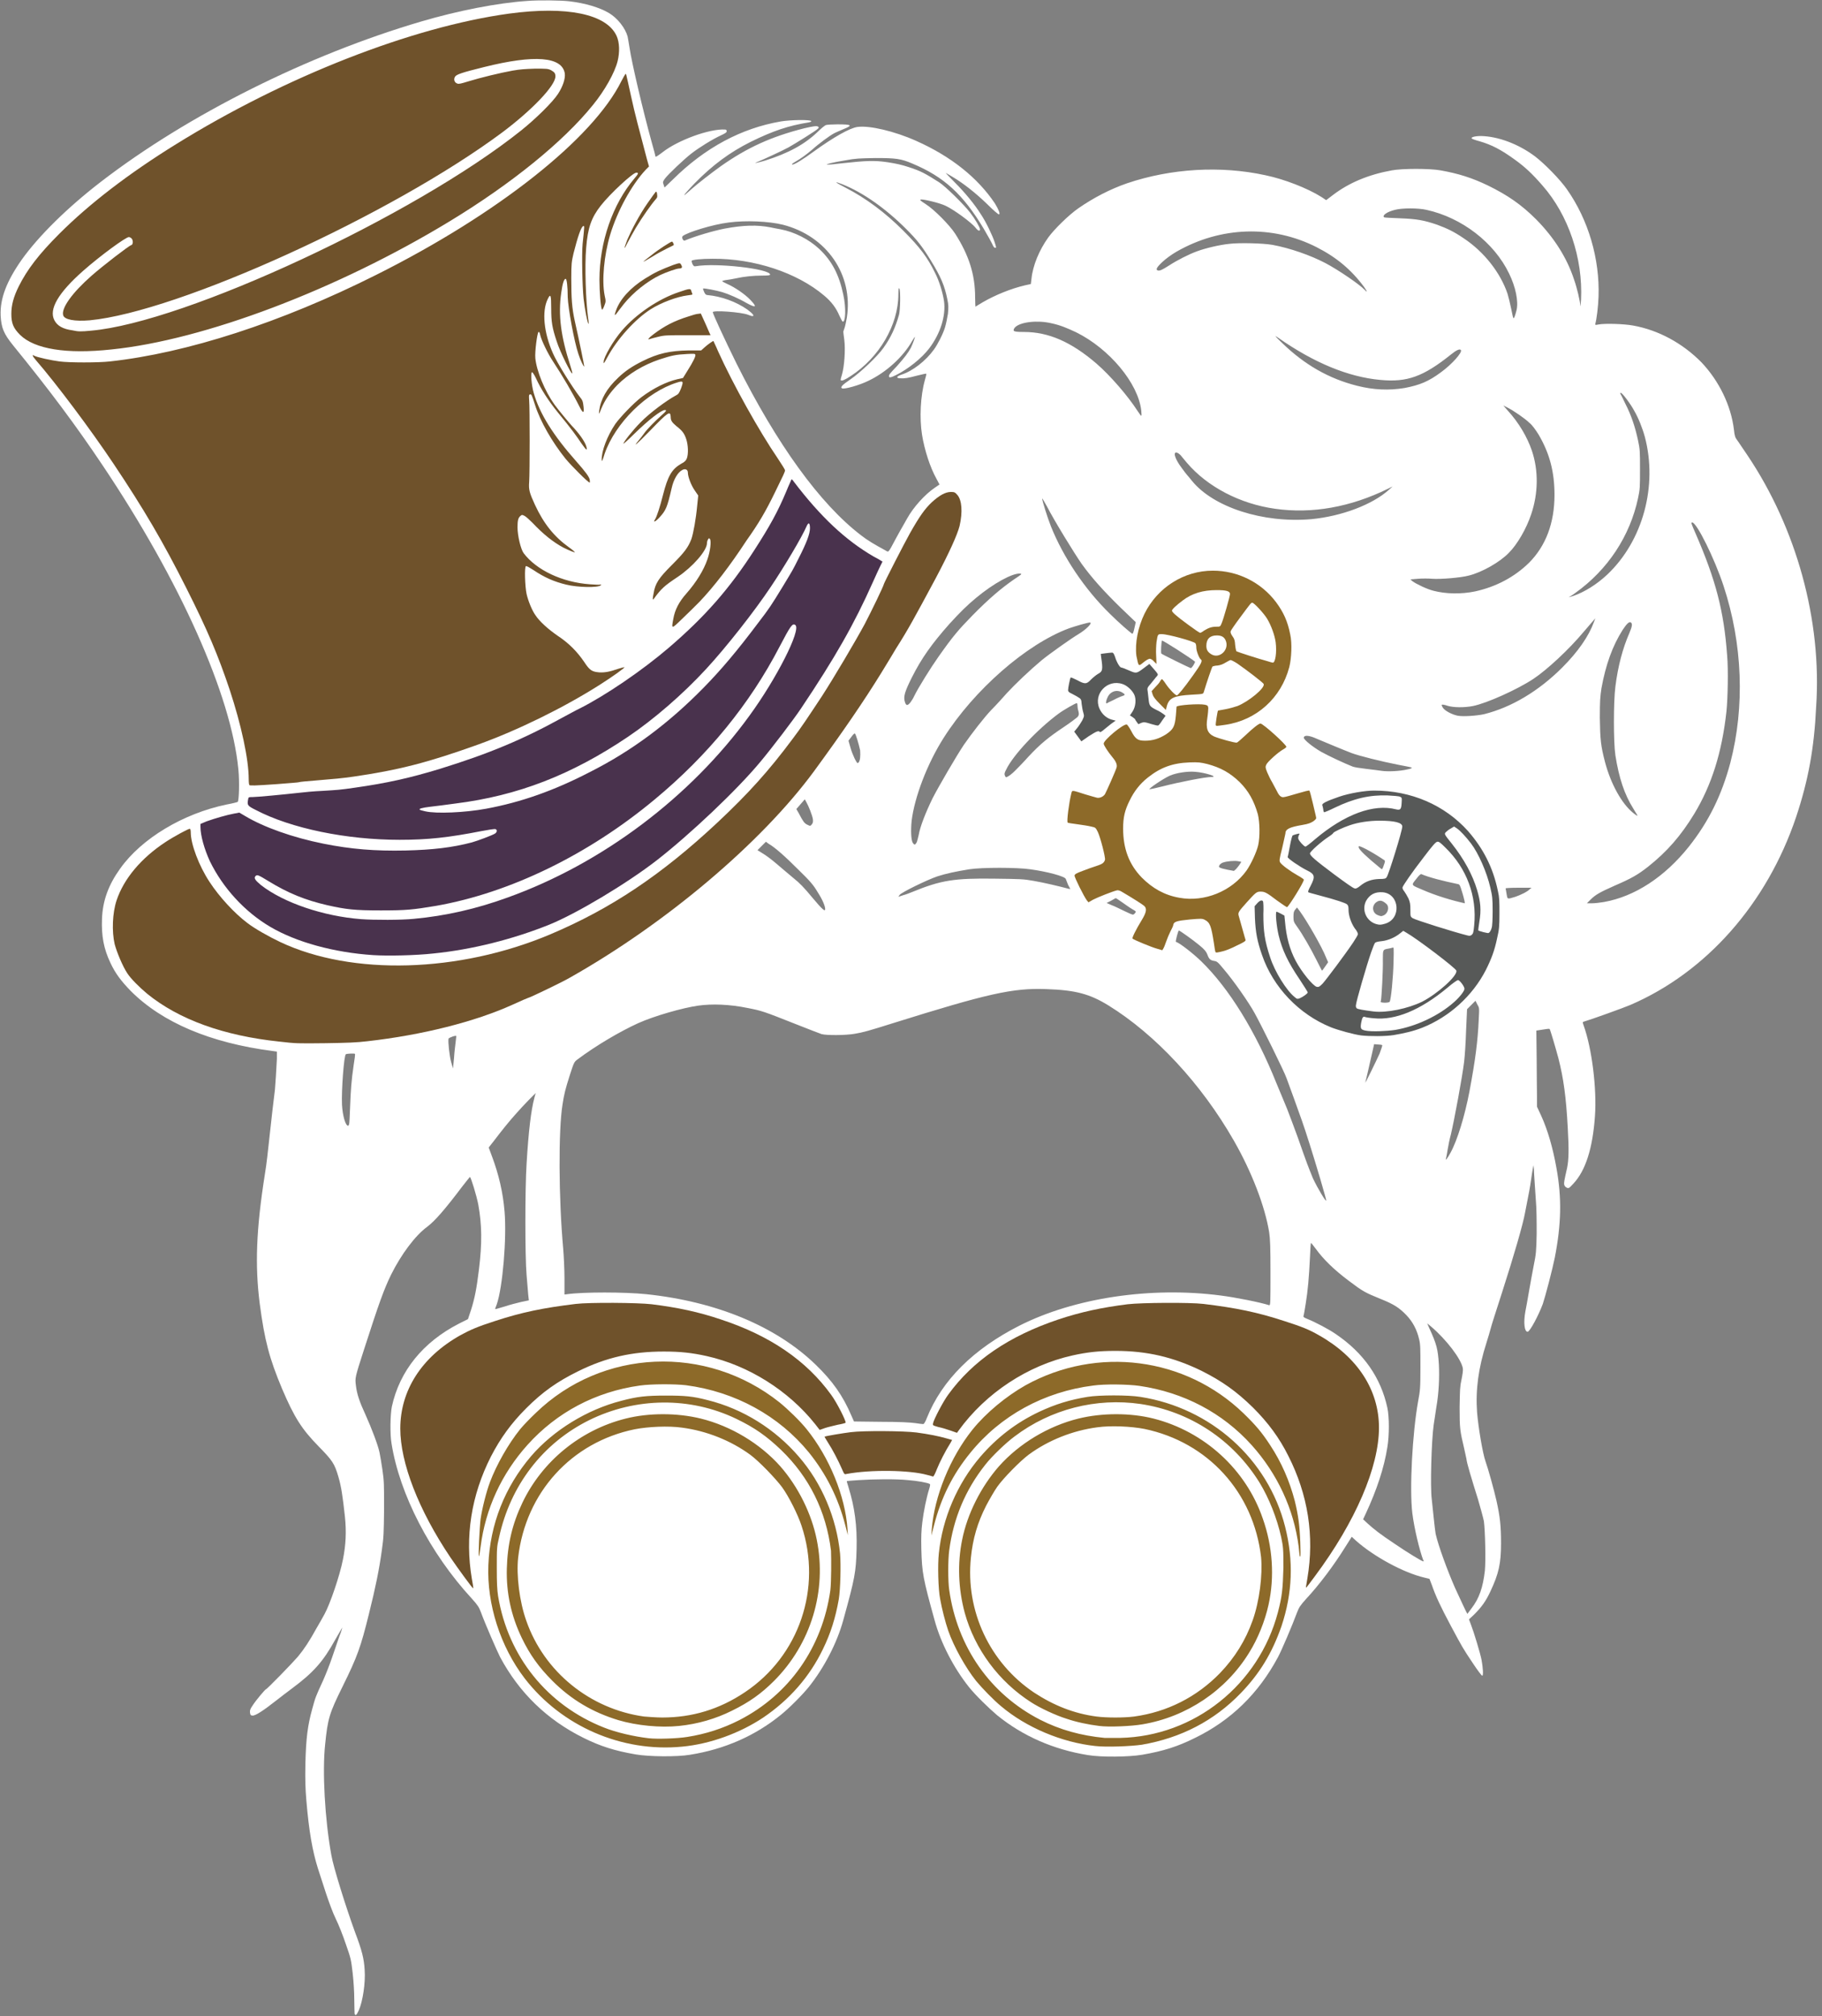
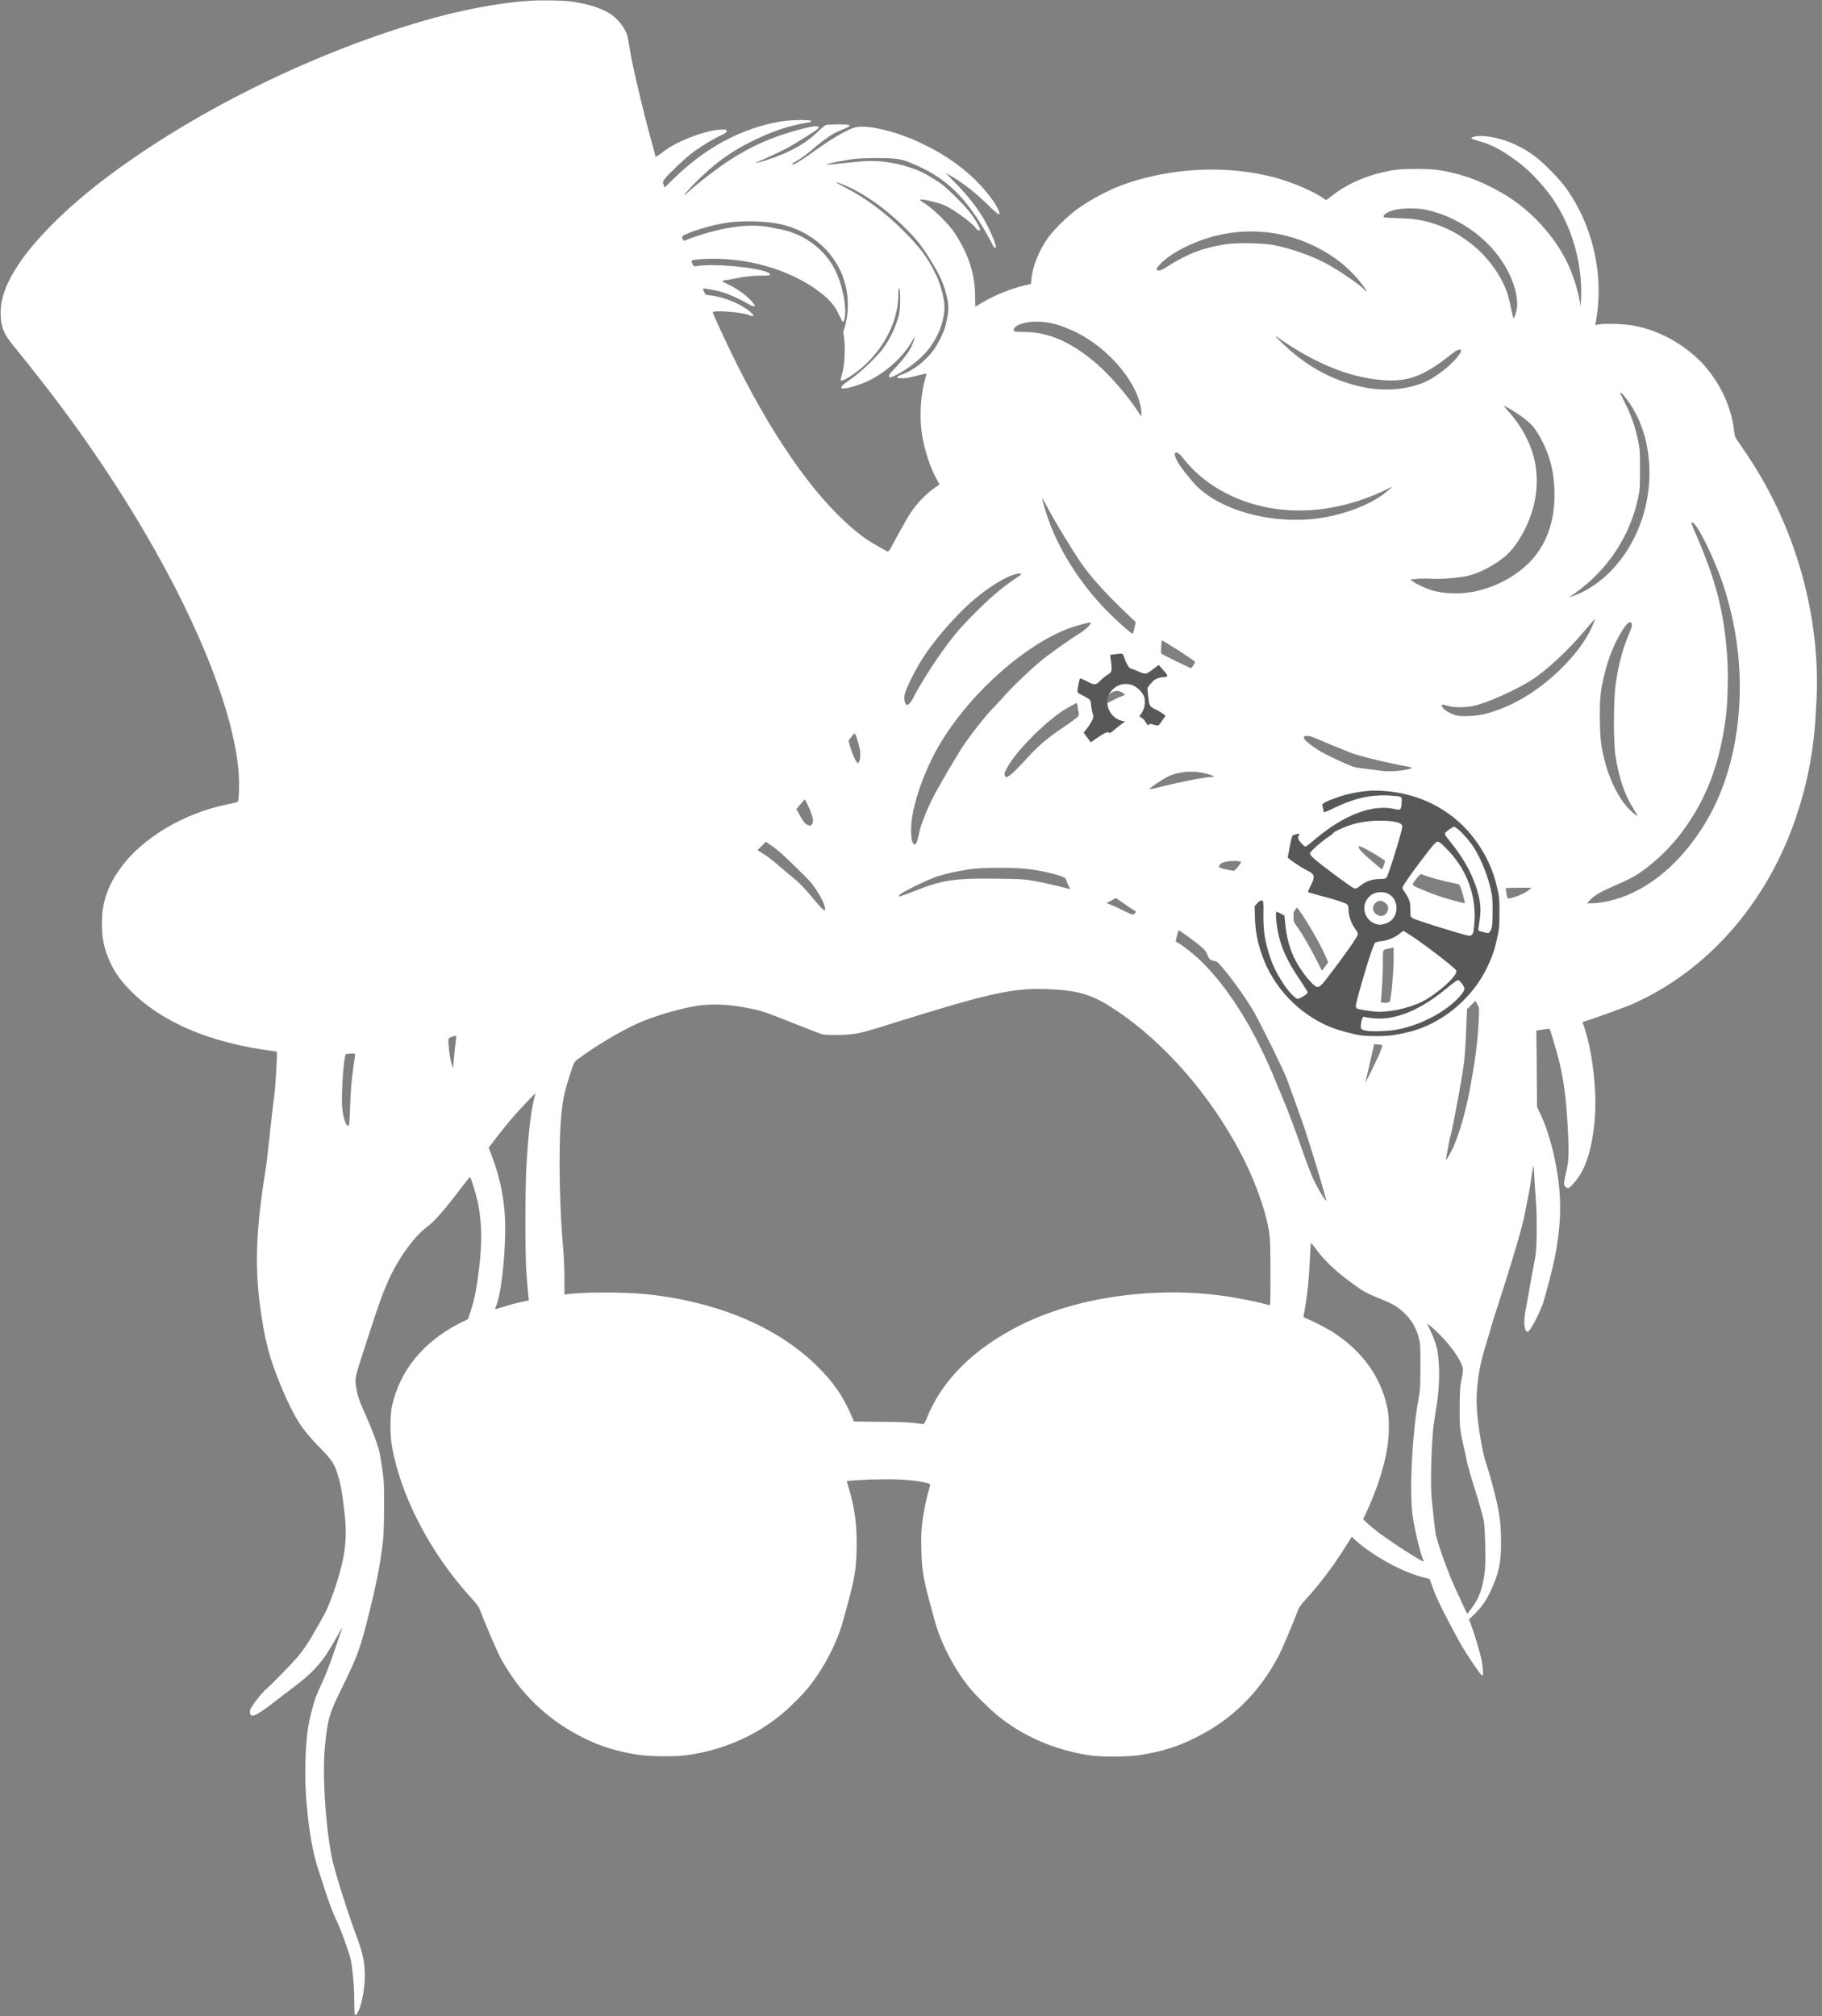
<svg xmlns="http://www.w3.org/2000/svg" fill="#ffffff" height="622.5" preserveAspectRatio="xMidYMid meet" version="1" viewBox="151.1 120.6 562.6 622.5" width="562.6" zoomAndPan="magnify">
  <rect x="151.1" y="120.6" width="562.6" height="622.5" fill="#808080" stroke="none" />
  <g>
    <g id="change1_1">
      <path d="M690.7,261.2c-1.4-2-2.8-4.2-3.2-4.7c-0.6-0.8-0.8-1.3-1-3.3c-0.9-7.4-4.6-15-10-20.7c-5.8-5.9-13.3-10-21.2-11.4 c-2.8-0.5-8.7-0.7-10.7-0.3c-0.9,0.2-1,0.1-0.9-0.2c0.4-1.4,0.9-5.3,1-8.4c0.4-11.6-3.1-23.7-9.8-33.2c-2.1-3-6.8-7.8-9.8-10.1 c-5.2-3.9-11.5-6.2-16.7-6.3c-1.9,0-3.3,0.4-2.8,0.8c0.1,0.1,1.1,0.5,2.3,0.8c3.8,1.1,6.7,2.6,11.1,5.8c2.9,2.1,5.2,4.2,8.4,7.9 c8,9.1,12.5,22.4,11.9,35.2c-0.1,1.5-0.2,2.4-0.2,2c-0.1-1.5-1-5.5-2-8.3c-2.2-6.7-6.2-12.9-11.6-18.4c-4.6-4.6-8.8-7.5-14.9-10.5 c-5-2.4-9.1-3.7-14.7-4.7c-3.3-0.6-11.8-0.6-15,0c-7.2,1.3-13.2,3.8-18.2,7.6l-2.1,1.6l-1.5-1c-4.3-2.7-11.5-5.5-17.3-6.7 c-13.8-3-29.1-2.1-42.7,2.5c-5.2,1.8-10.4,4.5-15,7.7c-2.9,2-7.4,6.4-9.3,9c-2.8,3.9-4.8,8.7-5.2,12.8l-0.2,1.6l-1.8,0.4 c-4.3,1-9.2,3-13,5.2c-1.2,0.7-2.3,1.4-2.3,1.4c0,0-0.1-1.3-0.1-2.9c0-7-1.9-13-6.2-19.7c-1.7-2.6-6.4-7.4-9.1-9.1 c-1.7-1.1-1.9-1.3-1.4-1.4c0.9-0.1,5.8,1.1,7.5,1.9c2.6,1.2,8.1,5.2,9.4,6.9c0.7,0.9,1.3,1.1,1.3,0.4c0-0.6-1.6-3.3-3-5.1 c-1.9-2.5-7.7-8.2-9.6-9.4c-4.4-2.8-5.7-3.5-9.4-4.7c-2.1-0.7-3.9-1.1-6.5-1.5c-4-0.6-6.6-0.5-13.9,0.3c-2.4,0.3-4.5,0.5-4.8,0.4 c-0.8,0,1.9-0.7,5.7-1.3c3.2-0.6,4.3-0.6,9.2-0.7c6.3,0,7.9,0.2,11.4,1.7c9.8,4.1,15.7,9.5,22.1,20.2c1.3,2.2,2.5,4.4,2.7,4.9 c0.2,0.5,0.5,0.9,0.7,0.9c0.5,0,0.5,0.1-0.1-1.8c-0.6-1.9-2.7-6.3-4.2-8.5c-2-3.2-5.1-6.9-8-9.8c-1.6-1.6-2.9-3-2.9-3 c0,0,1,0.5,2.1,1.2c3.4,2,7.3,5.1,10.8,8.5c1.8,1.8,3.4,3.2,3.6,3.1c0.4-0.2-0.2-1.6-1.3-3.4c-5.3-7.9-13.5-14.5-24.3-19.3 c-6.7-3-14.4-4.8-18.1-4.3c-2.4,0.3-7.6,3.3-13.4,7.5c-3.4,2.5-6.3,4.3-6.8,4.1c-0.2-0.1,0.2-0.4,0.9-0.8c1.9-1.1,3.4-2.2,5.3-3.8 c2.1-1.9,5.4-4.3,6.7-5c0.5-0.3,1.8-0.8,2.9-1.3c3-1.2,2.7-1.5-1.8-1.5c-1.5,0-3.1,0.1-3.5,0.2c-0.4,0.1-1.6,1.1-2.7,2.2 c-4,3.8-8.9,6.5-16.2,8.8c-2.4,0.7-3.9,1-2.3,0.4c1.5-0.6,7.8-3.5,9.6-4.5c2.3-1.3,8.4-5.1,9-5.7c0.4-0.4,0.4-0.5,0.1-0.7 c-0.4-0.3-1.6-0.1-4.2,0.5c-10.3,2.6-17.7,6-25.8,11.7c-2.8,2-7.3,5.5-9.1,7.1c-0.6,0.5-1.3,1.2-1.7,1.5c-1.3,1.1,0-0.5,2.7-3.3 c5.6-5.7,10.9-9.6,17.3-12.8c6.9-3.4,11.7-5,17.9-6c0.6-0.1,0.9-0.3,0.8-0.4c-0.2-0.5-6.4-0.4-9.4,0.1 c-12.2,2.1-23.4,8.1-33.3,17.9l-2.6,2.5l-0.3-0.9c-0.3-0.8-0.2-0.9,0.3-1.7c1-1.4,6.2-6.3,8.3-7.9c2.3-1.8,6.5-4.4,9.1-5.6 c1.3-0.6,1.8-0.9,1.8-1.3c0-0.3-0.2-0.5-0.5-0.5c-4.8-0.3-14.6,3.3-19.3,7c-1.6,1.2-2.2,1.6-2.2,1.3c0-0.1-0.5-2.1-1.2-4.5 c-2.7-9.8-6.1-24.3-6.8-29c-0.2-1.4-0.5-2.9-0.6-3.5c-0.7-2.6-3.1-5.7-5.8-7.3c-2.9-1.7-7.2-3-12.2-3.6c-2.5-0.3-9.7-0.4-13.1-0.1 c-9,0.6-21.3,3-32.5,6.3c-35.1,10.3-72.1,28.8-99,49.5c-10.4,8-19.3,16.8-24.5,24.1c-4.7,6.7-6.7,12-6.5,17.2 c0.2,3.8,0.9,5.6,3.9,9.3c11.4,14,19.5,24.9,27.6,37c24,35.8,39.7,71,41.9,93.8c0.4,3.9,0.2,9.8-0.2,10.1c-0.2,0.1-1.7,0.5-3.4,0.8 c-13.5,2.8-26.3,10.5-32.9,19.8c-3.6,5-5.4,9.9-5.6,15.5c-0.2,5.2,0.5,9.2,2.6,13.6c1.5,3.2,3.2,5.5,6.3,8.7 c9.7,9.7,24.5,16,43.7,18.5l1.4,0.2l0,2.2c-0.1,2.4-0.5,8.6-0.6,9.5c-0.2,1.3-1.3,11-1.8,15.7c-0.3,2.8-0.8,7.5-1.3,10.4 c-2.7,17.1-3.1,28.2-1.6,40c1.5,11.4,3,17,6.9,26.3c3.8,8.9,6.1,12.5,11.3,17.8c4.3,4.4,4.9,5.3,6.1,9.4c0.9,3.1,1.3,5.9,2,12.2 c0.5,4.7,0.3,8.8-0.6,13.3c-1,5.1-4,13.8-5.7,16.9c-0.5,0.9-1.6,2.9-2.5,4.4c-2.2,4-3.8,6.4-5.7,8.7c-1.9,2.2-9.6,10.1-9.9,10.1 c-0.2,0-3.1,3.4-4.1,5c-0.7,1-0.9,1.5-0.8,2.2c0.1,0.7,0.2,0.9,0.8,0.9c0.8,0.1,3.3-1.5,7.1-4.5c1.3-1,3.6-2.8,5.1-3.9 c6.6-4.9,9.6-8.3,13.3-15c1.2-2.1,2.2-3.8,2.2-3.8s-0.3,1.3-0.9,2.7c-0.5,1.4-1.5,4.3-2.2,6.4c-0.7,2.1-2,5.4-2.8,7.2 c-2.3,5-2.4,5.2-3.4,8.9c-1.4,5.1-1.9,8.9-2.1,16.8c-0.1,5.2,0,7.8,0.3,11.4c0.8,9.6,1.9,15.7,3.6,21.1c0.6,1.8,1.7,5.3,2.5,7.7 c0.8,2.4,2.1,6,3,7.8c0.9,1.8,2.3,5.4,3.1,7.8c1.5,4.3,1.6,4.6,2.1,8.9c0.3,2.7,0.5,5.9,0.5,8.3c0,2.1,0.1,4.1,0.1,4.3l0,0 c0.3,0.7,0.6,0.4,1.3-1.1c1.2-2.7,2.1-8.5,1.8-12.5c-0.2-3.4-0.8-5.9-3-11.7c-2.7-7.4-6.7-20.1-7.3-23.8c-2-11-2.8-25.8-1.9-34.1 c0.8-8,1.3-9.6,5.4-17.9c4.6-9.3,5.6-12.2,8.1-22.3c2.1-8.4,3.2-13.9,4-19.7c0.6-4.2,0.6-5.3,0.7-12.8c0-7.5,0-8.6-0.5-12 c-0.3-2-0.7-4.5-0.9-5.4c-0.5-2.4-2.5-7.6-4.3-11.6c-1.9-4.1-2.7-6.5-3-9.1c-0.3-2.4-0.3-2.4,2.5-11.1c4.7-14.6,6.2-18.7,8.4-23.2 c3.1-6.2,7.4-12,11.1-14.7c2.4-1.8,5.6-5.5,10.8-12.4c1.3-1.7,2.4-3,2.4-3c0.3,0,2.1,5.9,2.6,8.6c1.1,6.1,1.2,11.8,0.2,19.9 c-0.7,5.8-1.3,8.9-2.4,12.4l-1,3l-2.8,1.4c-11.1,5.7-18.3,14.6-20.7,25.6c-0.5,2.5-0.6,8.5-0.1,11.4c2.5,15.7,11.9,33.9,24.8,47.9 c1.8,2,2.2,2.6,2.8,4.2c1.4,3.8,4.9,11.8,5.9,13.8c6,11.2,14.6,19.4,25.6,24.9c5.4,2.7,9.9,4.1,16.3,5.2c4.1,0.7,12.7,0.8,16.8,0.1 c10.6-1.7,20-5.8,28-12.3c2.5-2,6.7-6.2,8.7-8.7c4.7-5.9,8.7-13.6,10.6-20.6c3.6-13,3.9-14.8,4.1-21.8c0.2-7.3-0.6-13.1-2.5-19.2 c-0.3-1-0.6-1.9-0.5-1.9c0,0,1.7-0.2,3.7-0.3c4.4-0.3,11.5-0.4,15.2,0c2.7,0.2,6.1,0.8,6.7,1.2c0.2,0.1,0.1,0.6-0.2,1.6 c-0.8,2.5-1.7,6.9-2.1,10.2c-0.3,2.5-0.4,4.4-0.3,8.5c0.2,7.1,0.5,8.8,4.1,21.8c1.9,7,5.9,14.7,10.6,20.6c1.9,2.4,6.2,6.6,8.7,8.7 c8,6.5,17.5,10.6,28,12.3c4.1,0.7,12.7,0.6,16.8-0.1c6.4-1.1,10.9-2.5,16.3-5.2c11.1-5.4,19.6-13.7,25.6-24.9 c1.1-2,4.5-10,5.9-13.8c0.6-1.6,1-2.2,2.8-4.2c4.1-4.4,8.6-10.4,12.2-16.2l1.9-3l1.3,1.2c5.5,4.9,14.7,9.9,21.1,11.4l1.6,0.4 l0.7,1.8c1.2,3.5,2.7,6.7,5.9,12.7c3.6,6.7,3.5,6.6,6.9,11.7c1.4,2.1,2.6,3.7,2.8,3.7c0.4-0.1,0.2-2.5-0.2-4.8 c-0.4-2.1-2.4-8.7-3.3-11l-0.6-1.6l1.6-1.5c2.3-2.3,3.6-4.1,5-7.1c2.6-5.5,3.3-8.7,3.3-14.9c0-5.3-0.3-8.1-1.4-13.1 c-0.8-3.5-2.6-10-3.4-12.2c-0.9-2.6-2.2-10.4-2.6-15.1c-0.5-7,0.4-13.7,2.9-21.5c0.5-1.6,1.1-3.6,1.3-4.4c0.2-0.9,1.8-5.8,3.5-11.1 c3.8-11.8,6.5-21.2,7.1-24.6c0.1-0.5,0.4-2.1,0.7-3.6c0.3-1.5,0.9-4.5,1.2-6.8c0.3-2.3,0.7-4.2,0.7-4.3c0,0,0.2,1.1,0.2,2.5 c0.1,1.4,0.3,4.9,0.5,7.6c0.3,3.5,0.3,6.8,0.3,11c-0.1,5.4-0.2,6.4-0.9,9.8c-0.4,2.1-1.1,5.8-1.5,8.2s-0.9,5.1-1.1,6.1 c-0.6,3.3-0.3,6.2,0.7,6.2c0.7,0,3.4-5.1,4.7-8.6c0.8-2.4,3-10.8,3.7-14.3c2-10.3,2.2-18.4,0.5-27.7c-1.1-6.2-2.7-11.7-4.7-16.1 l-1.3-2.8l0-3.1c0-1.7-0.1-7-0.1-11.8l-0.1-8.6l2-0.3c1.1-0.2,2-0.3,2.1-0.2c0.2,0.2,1.9,6,2.7,9c1.6,6.2,2.4,12.1,2.9,21.5 c0.4,6.8,0.3,10-0.2,12.4c-0.9,4-1,4.5-0.9,5.2c0.1,0.3,0.4,0.8,0.8,0.9c0.6,0.3,0.7,0.2,2.1-1.3c3.7-4,5.9-10.8,6.6-20.8 c0.6-8.3-0.9-20.8-3.5-28c-0.3-0.8-0.3-1.1-0.1-1.1c2.4-0.7,12.4-4.3,14.5-5.2c23.5-10.1,42.2-31.3,51.2-58 c3.8-11.4,5.6-21.3,6.2-34.1C713.7,312.1,705.8,283.7,690.7,261.2z M260.3,449.5c-0.7,4.7-0.9,7.7-1.1,13c-0.1,2.6-0.2,4.9-0.3,5.2 s-0.2,0.5-0.3,0.5c-0.8,0-1.7-3-1.9-6.5c-0.2-4.3,0.6-15.3,1.2-15.6c0.3-0.2,2.8-0.3,2.8-0.1C260.8,446.1,260.6,447.7,260.3,449.5z M291.8,442.3c-0.1,0.9-0.4,3.1-0.5,4.9c-0.2,1.8-0.3,3.3-0.3,3.3c0,0-0.3-0.9-0.6-2c-0.5-1.8-1-6.2-0.8-7.2 c0.1-0.3,2.2-1.1,2.4-0.8C292,440.6,291.9,441.4,291.8,442.3z M316.1,459.6c-1,3.7-1.8,10.2-2.4,20.3c-0.5,7.9-0.5,28.6,0,34.4 c0.2,2.3,0.4,5,0.5,6l0.2,1.8l-2.4,0.5c-1.3,0.3-3.6,0.9-5.1,1.4h0c-2.7,0.8-2.9,0.9-2.9,0.7c0,0,0.2-0.7,0.5-1.4 c1.8-5.2,3.1-20.4,2.4-28.6c-0.5-6-1.8-11.5-3.9-17.1l-1-2.7l1.5-1.9c2.5-3.3,5-6.4,7-8.6c2.1-2.4,6-6.4,6.1-6.3 C316.4,458.3,316.3,458.9,316.1,459.6z M637.5,303.7c10.1-7.2,16.9-17.6,19.4-29.3c0.6-2.8,0.6-3.4,0.6-8.9c0-5.5,0-6.1-0.6-8.9 c-0.9-4.2-2.1-7.8-3.9-11.3c-0.8-1.7-1.5-3.1-1.6-3.2c0-0.1,0-0.2,0.2-0.2c0.4,0,3,3.4,4.1,5.5c1.3,2.2,2.6,5.5,3.3,8.1 c4,15.1-0.6,32.1-11.6,42.5c-3.2,3-7,5.4-10.5,6.6c-0.7,0.2-1.3,0.4-1.4,0.4S636.5,304.5,637.5,303.7z M649.9,353.8 c1.1,7,2.8,12.1,5.5,16.4c0.4,0.7,0.9,1.5,1.1,1.8h0c0.4,0.7,0.3,0.7-1.1-0.4c-3.5-2.8-6.9-8.9-8.7-15.7c-1.3-5-1.5-6.9-1.6-13.6 c0-5.4,0.1-6.5,0.5-9.2c1.3-7.2,3.4-13.1,6.6-18.1c1.2-1.8,2-2.6,2.5-2.2c0.5,0.4,0.4,1.2-0.5,3.3c-2,4.6-3.5,10.1-4.3,16.5 C649.3,337.3,649.3,349.8,649.9,353.8z M626.2,254.8c3.4,5.8,4.9,11.5,4.9,18.6c0,8.7-2.7,15.8-7.9,21c-4.5,4.4-10.2,7.4-16.6,8.8 h0c-4.3,0.9-9.1,0.8-12.9-0.2c-2-0.5-5.3-2.1-6.4-2.9l-0.7-0.6l2.4-0.2c1.3-0.1,3.2-0.1,4.2,0c2.6,0.2,8.9-0.3,11.5-1 c4-1,9.5-4.1,12.3-7c2.6-2.6,5.4-7.4,6.9-11.9c2.2-6.5,2.3-13.5,0.2-19.7c-1.4-4.1-4-8.6-7.5-12.4l-1.3-1.5l1.2,0.6 c2,1,5.6,3.5,6.9,4.8C624.2,251.8,625.4,253.5,626.2,254.8z M585.5,358.2c-2.1,0.5-5.8,0.7-7.8,0.4c-0.8-0.1-2.9-0.4-4.7-0.6 s-3.7-0.5-4.2-0.7c-2.1-0.8-7.5-3.3-9.8-4.6c-2.6-1.5-5.3-3.7-5.3-4.3c0-0.9,1.6-0.8,4,0.3c2.1,0.9,8.6,3.6,10.7,4.4 c2.4,0.9,9.2,2.6,14.3,3.6c2.2,0.4,4.1,0.8,4.3,0.9C587.2,357.7,586.7,358,585.5,358.2L585.5,358.2z M578.4,387.7 c-0.2,0.7-0.5,1.3-0.6,1.3s-1.6-1.3-3.4-2.8c-3.1-2.7-4.1-3.9-3.7-4.3c0.3-0.3,5,2.3,8,4.4C578.8,386.4,578.7,387,578.4,387.7z M579.2,399.7c1,0.9,0.5,2.9-0.8,3.5v0c-0.8,0.4-1,0.3-2-0.1c-1.5-0.7-1.8-2.6-0.5-3.8C577,398.4,577.9,398.5,579.2,399.7z M572.7,454.8c0.1-0.4,1.3-5.5,2.3-10l0.4-1.8l1.2,0.1c0.6,0,1.2,0.1,1.3,0.2c0.1,0.1-0.3,1.2-0.8,2.6v0 C576.2,447.9,572.3,455.9,572.7,454.8z M577.5,429.6c0.2-0.8,0.7-9.7,0.6-12.8c0-3,0-3,1.7-3.3c0.5-0.1,1-0.2,1.3-0.3 c0.4-0.2,0.4,0,0.3,4.4c-0.1,4.8-0.8,11.8-1.2,12.3v0c-0.1,0.2-0.8,0.3-1.6,0.3C577.4,430.1,577.3,430.1,577.5,429.6z M519.1,269 c-0.7-0.9-1.4-1.7-1.5-1.8c-0.1-0.1-0.8-1-1.6-2.1c-2.2-2.9-2.8-5.2-1.4-4.7c0.3,0.1,0.7,0.4,1,0.7c0.2,0.3,1.2,1.4,2,2.4 c6.3,7.4,16.4,12.7,27.3,14.2c11.3,1.6,23.2-0.5,34.8-6.2l1.4-0.7l-1.1,1c-5.1,4.6-14.6,8.2-24,9.1l0,0 C541.1,282.2,525.7,277.2,519.1,269z M534.4,386.7l-0.5,0.8c-0.3,0.4-0.8,1.1-1.1,1.4s-0.7,0.6-0.7,0.6c-2.9-0.5-4.6-0.9-4.6-1.3 c0-0.5,0.6-1.1,1.3-1.3c1.2-0.4,3.4-0.6,4.6-0.4L534.4,386.7z M519.6,326c-0.3,0.5-0.7,0.9-0.8,0.9c-0.2,0-9-4.3-9.1-4.5 c-0.2-0.2,0-3.8,0.2-4c0.2-0.2,9.2,5.6,10.2,6.5C520.1,325.1,519.9,325.5,519.6,326L519.6,326z M551,401.5l0.6-0.7l0.9,1.2 c2.2,3,6.9,11.2,8,14.1l0.7,1.6l-0.9,1.3c-0.5,0.7-0.9,1.3-1,1.3c0,0-0.8-1.5-1.7-3.3c-1.7-3.4-4.2-7.8-6-10.3 c-1-1.4-1.1-1.6-1.1-3C550.5,402.4,550.6,402,551,401.5z M581.8,185.4c2.2-0.6,7.2-0.6,9.8,0c10.9,2.4,20.9,10.1,25.5,19.7 c2,4.1,2.9,8.5,2.3,11.2v0c-0.4,1.6-0.8,2.8-1,2.5c-0.1-0.1-0.4-1.5-0.7-3c-0.3-1.5-0.8-3.5-1.1-4.5c-2.2-6.5-7.2-12.9-13.5-17.1 c-3.1-2.1-5-3-8.2-4.2c-4.1-1.4-6.3-1.8-11.5-2c-2.6-0.1-4.8-0.2-4.9-0.3C577.8,187.1,579.4,186,581.8,185.4z M599.2,230 c1.6-1.3,2.7-1.8,3-1.3c0.5,0.7-2.8,4.4-6.1,6.8c-3.9,2.9-6.6,4-11.3,4.9c-4.8,0.8-9.6,0.6-14.7-0.7c-8.7-2.2-16.2-6.5-23.1-13.2 c-2.4-2.3-2.5-2.5-1.2-1.6c11,7.7,21.6,12.1,31.5,13C585.6,238.7,590.6,236.9,599.2,230z M510,201.5c1.2-1.1,2.7-2.2,4.4-3.2 c13.6-7.8,29.6-8.3,43.2-1.4c6.1,3.1,10.7,6.9,14.7,12.3c1,1.4,1.1,1.9,0.2,0.9c-1.6-1.7-8.2-6.2-12.2-8.3 c-4.6-2.4-10.9-4.6-16.3-5.6c-2.9-0.5-10.2-0.7-13.4-0.3c-2.9,0.3-7.2,1.3-9.9,2.3c-2.5,0.9-6.2,2.8-8.5,4.3 c-2.2,1.4-3,1.8-3.6,1.6C507.9,203.9,508.2,203.2,510,201.5z M512.3,360.1c2.1-0.9,5.5-1.4,7.8-1.2c3,0.2,7.4,1.6,5.1,1.6 c-1.9,0-9.6,1.5-15.1,2.9v0c-2,0.5-3.8,0.9-4,0.9C505.4,364.3,510.3,361,512.3,360.1z M464.5,221.7c1.6-1.7,6.9-2.3,11.2-1.3 c2.8,0.6,4.7,1.4,7.7,2.8c10.3,5.1,19.2,15.8,20.1,24.2l0,0c0.1,0.9,0.1,1.6,0,1.6c-0.1,0-0.6-0.7-1.2-1.6 c-2.9-4.5-8.3-10.8-12.7-14.6c-7.7-6.6-14.7-9.7-22.3-9.7c-2.3,0-2.9-0.1-3.2-0.4C464.1,222.3,464.1,222.2,464.5,221.7z M479.7,345 c-4.8,3.2-7.4,5.3-11.1,9.3c-1.6,1.8-3.6,3.8-4.2,4.4l0,0c-0.7,0.7-1.6,1.4-2,1.6c-0.7,0.4-0.7,0.4-1-0.2c-0.2-0.5-0.2-0.8,0.4-1.9 c2.1-4.4,9.5-12.3,16.1-17.2c1.6-1.2,5.3-3.3,5.7-3.3c0.1,0,0.2,0.3,0.2,0.7s0.1,1.2,0.3,1.8c0.2,0.9,0.2,1.1-0.2,1.7 C483.6,342.2,481.8,343.6,479.7,345z M481.6,395.1L481,395c-3-0.8-7.7-1.9-10.6-2.4c-3.3-0.6-4.3-0.6-11.9-0.7 c-12.8-0.2-16.9,0.5-25.7,4.1v0c-0.7,0.3-2,0.8-2.8,1l-1.5,0.5l0.4-0.6c0.6-0.8,8.4-4.6,11.6-5.7c2.8-0.9,5.6-1.5,9.9-2.2 c3.8-0.6,14.7-0.6,18.8,0c5.2,0.7,10.8,2.2,11,3c0.1,0.2,0.4,1,0.7,1.8L481.6,395.1z M484.1,316.4c-2.2,1.3-9.1,6.2-11.4,8.1 c-3.7,3.1-8.1,7.3-10.6,10c-1.4,1.6-3.6,4-4.9,5.3c-2.2,2.3-6,7.2-8.5,10.8c-2.4,3.6-7.8,12.9-9.6,16.4c-2.2,4.5-3.9,8.9-4.3,11.3 c-0.2,0.9-0.5,2-0.6,2.3h0c-0.5,0.9-0.7,1-1.2,0.3c-0.6-0.8-0.7-3.9-0.4-6.9c0.9-7.3,4.8-17.6,9.9-25.6 c9.4-14.8,25.5-28.9,38.7-33.8c2-0.7,5.8-1.8,6.5-1.8C488.5,313,486.3,315.1,484.1,316.4z M475.6,283.1c-1.1-2.8-2.7-7.9-2.7-8.6 c0-0.1,0.7,1,1.5,2.5c2.2,4.3,8.4,14.4,10.7,17.7c3.1,4.3,6.6,8.2,11.9,13.4l4.8,4.6l-0.4,1.8c-0.2,1-0.5,1.8-0.6,1.8 c-0.3,0-4.4-3.6-6.9-6.1C486,302.5,479.4,292.6,475.6,283.1z M493.1,335.9c0.8-1.8,2.8-2.5,4.5-1.5c1,0.6,1,0.8,0.1,1.1 c-0.4,0.1-1.6,0.6-2.7,1.2c-1.1,0.5-2.1,1-2.2,1.1C492.5,337.8,492.6,336.9,493.1,335.9z M494.2,398.7c0.7-0.4,1.4-0.8,1.4-0.8 c0.1,0,1,0.6,2,1.3s2.4,1.7,3.1,2.1c1.2,0.7,1.3,0.7,0.9,1.2h0c-0.2,0.3-0.5,0.5-0.7,0.5c-0.2,0-1.4-0.5-2.6-1.1 c-1.3-0.6-3-1.5-3.9-1.8l-1.6-0.7L494.2,398.7z M452.5,305.2c5.4-4.5,11.3-7.7,13.6-7.5c0.7,0.1,0.5,0.2-1.9,1.8 c-3.9,2.7-7.8,6-12.8,11.1c-4.4,4.5-6.1,6.5-10.6,12.9c-2.2,3.1-6.2,9.5-7.4,12c-0.3,0.7-0.9,1.6-1.2,2c-1,1.2-1.4,1-1.8-0.6 c-0.3-1.4,0.2-3,2.2-7c3-6,6.2-10.5,11.7-16.7C447.6,309.6,449.6,307.6,452.5,305.2z M361.9,193.5c1.5-1.2,9.3-3.6,14.2-4.2 c5.2-0.7,12.4-0.4,16.8,0.7c13.5,3.5,21.7,15.4,19.7,28.6c-0.2,1.2-0.5,2.6-0.7,3.2c-0.2,0.6-0.4,1.1-0.4,1.2 c0,0.1,0.1,1.2,0.3,2.5c0.4,3.1,0,8.3-0.7,10.7c-0.3,0.9-0.5,1.7-0.4,1.8c0.3,0.3,1.3-0.1,3.1-1.3c8.8-5.7,14.7-15.8,14.7-25.2 c0-1.7,0.1-2.1,0.3-1.8c0.4,0.6,0.3,6.7-0.1,8.1c-1.1,3.9-2.5,7-4.8,10.2c-1.8,2.6-7.3,7.8-10.3,9.8c-2.5,1.7-3.1,2.4-2.5,2.7 c0.6,0.4,5.5-1,8.1-2.3c5.5-2.6,10.8-7.4,13.6-12.4c0.4-0.7,0.8-1.2,0.8-1.2c0.1,0.1-0.6,2-1.2,3.3c-0.9,1.7-2,3.1-4.3,5.7 c-2.4,2.5-2.5,2.7-2.5,3.2c0,0.5,0.6,0.4,2.2-0.4c3.8-1.9,7.9-5.2,10.2-8.2c3.5-4.6,5.2-10.1,4.6-14.6c-0.4-2.7-1.5-6.3-2.8-8.8 c-2.3-4.7-4.6-7.8-9.8-13c-5.6-5.6-11.5-10-17.9-13.3c-3.3-1.7-3.7-2.1-0.9-1c6.3,2.5,13.3,7.4,19.7,13.8c3.4,3.4,4.9,5.3,7.6,9.7 c3.1,5,4.3,7.9,5.1,11.9c0.4,1.9,0.4,2.5,0.2,4.6c-0.2,1.3-0.6,3.2-0.9,4.2c-0.6,2-2.3,5.3-3.4,6.8c-2.5,3.5-6.6,6.7-10.1,7.8 c-1.4,0.5-1.7,1-0.5,1.1c1.7,0.1,2.6-0.1,5.3-0.8c1.6-0.4,2.9-0.7,2.9-0.6c0.1,0.1-0.1,0.9-0.4,1.9c-1.4,5-1.7,11.8-0.9,16.9 c0.8,4.9,2.5,10.1,4.5,13.7l0.9,1.7l-1.6,1.1c-2.9,2-6.4,5.8-8.4,9.4c-0.4,0.8-1.4,2.4-2.1,3.7c-0.7,1.3-1.8,3.2-2.4,4.4 c-0.6,1.2-1.2,2.1-1.4,2.1c-0.1,0-0.5-0.1-0.7-0.3c-3.5-1.9-5.7-3.2-7.6-4.7c-12.7-9.7-26-28.1-38.5-53.1 c-3.6-7.3-7.3-15.3-7.3-15.8c0-0.7,9,0,10.9,0.8c0.5,0.2,1.1,0.4,1.3,0.4c0.8,0,0.1-0.8-1.5-2c-3.4-2.4-8-4.1-12.4-4.5 c-0.4,0-0.7-0.3-1-1c-0.2-0.5-0.4-1-0.3-1c0.2-0.2,4.2,0.6,5.9,1.1c2,0.6,5.2,2,7.4,3.3c3.1,1.7,3.5,1.4,1.3-0.9 c-1.6-1.7-4.8-3.9-7.1-4.9c-0.9-0.4-1.6-0.8-1.6-0.9c0-0.1,0.8-0.3,1.7-0.4s2.2-0.4,2.8-0.5c2.2-0.5,5.2-0.8,7.7-0.8 c2,0,2.6-0.1,2.6-0.3c0-1.8-16.8-3.7-22.9-2.6c-0.6,0.1-0.7,0-1.1-0.7c-0.2-0.5-0.3-0.9-0.2-1c0.3-0.3,2.8-0.6,6.4-0.6 c12.9-0.1,26.1,4.3,34.4,11.3c2.3,1.9,3.8,3.9,4.8,6.3c0.4,0.9,0.9,1.8,1,1.8c0.9,0.3,1.1-4.2,0.2-8.3c-1.3-6.2-3.5-10.4-7.4-14.1 c-3.2-3-7.7-5.3-12-6.1c-0.7-0.1-2.1-0.4-3.1-0.6c-4.1-0.8-8.3-0.7-14.2,0.4c-3.5,0.7-9,2.3-12.3,3.7 C362,195,361.5,193.9,361.9,193.5z M416.3,355.9c-0.1,0.2-0.3,0.3-0.4,0.3c-0.3,0-1.6-2.6-2.2-4.8l-0.6-2.1l0.9-1.2 c0.5-0.7,1-1.2,1.1-1c0.3,0.3,1.2,3.3,1.6,5.2C416.8,354.1,416.7,355.3,416.3,355.9z M397.7,389.2c3.7,3.6,4.6,4.7,5.9,6.9 c1.5,2.3,2.3,4.3,2.3,5.2c0,0.9-0.9,0.1-4-3.6c-2.4-2.9-3.9-4.5-5.7-5.9c-1.3-1.1-3.7-3.1-5.2-4.4s-3.5-2.8-4.4-3.3l-1.6-1l1.3-1.3 l1.3-1.3l0.8,0.6C390.5,382.3,393.7,385.2,397.7,389.2z M397,370.4l1.3-1.5l1.3-1.5l0.4,0.7c0.8,1.4,1.9,4.2,2.1,5.4 c0.1,0.9,0,1.2-0.3,1.6c-0.5,0.6-0.5,0.6-1.5,0.1c-0.8-0.4-1.2-0.9-2.5-3.4L397,370.4z M543,523.6c-2.8-0.9-10.3-2.4-15-3 c-21.5-2.8-45.1,0.7-62.1,9.3c-14.2,7.2-23.9,16.8-28.6,28.5l0,0c-0.4,1.1-0.9,1.9-1.1,1.9c-0.2,0-1.3-0.1-2.5-0.3 c-1.5-0.2-4.6-0.4-10.5-0.4l-8.4-0.1l-0.8-1.8c-2.6-6.1-5.8-10.7-11.1-15.8c-12.1-11.7-30.4-19.4-52.2-21.7 c-6.7-0.7-19.6-0.7-24.5,0l-0.8,0.1l0-5c0-2.7-0.2-6.9-0.4-9.2c-1.4-15.6-1.5-36.5-0.2-44.5c0.5-3.2,0.8-4.5,2.3-9.2 c1.2-3.7,1.3-3.9,2.2-4.6c6-4.5,13.4-8.8,18.9-11.3c4.9-2.2,13.6-4.7,18.5-5.4c4.3-0.6,9.7-0.4,15.1,0.7c4.6,0.9,4.9,1,15,5 c3.8,1.5,7.4,2.9,8,3.1c1.5,0.4,7.3,0.4,10.2-0.1c2.5-0.4,4.6-1,11.9-3.3c29.1-9.1,36.9-10.9,47.3-10.5c9,0.3,13.4,1.5,19.1,5 c14.6,9,28.8,24.3,38.8,41.8c5.4,9.4,9.6,20.2,10.9,28.3c0.3,2,0.4,4.5,0.4,12.5C543.4,522.7,543.4,523.7,543,523.6z M551.8,471.7 c-1-2.8-2.5-6.7-3.3-8.8c-0.8-2-2.3-5.5-3.2-7.7c-6.4-16-14.7-29.5-23.4-37.9c-2.5-2.4-6.6-5.6-7.7-5.9c-0.2-0.1,0.7-3.5,0.9-3.5 c0.3,0,4.6,3.1,6.4,4.6c1.6,1.3,2.1,2,2.4,2.8c0.5,1.4,0.9,1.8,2.1,2c0.9,0.1,1.2,0.4,3.1,2.7c2.9,3.4,7.6,10.1,9.4,13.4 c2,3.6,9.2,18.1,9.9,20.2c0.9,2.4,3.6,9.9,4.7,13c1.2,3.4,3.3,10,5.7,18.1c1,3.5,1.9,6.5,1.8,6.6c-0.1,0.4-2.6-3.7-4.1-6.9 C555,480.7,554.7,480,551.8,471.7z M590.6,602.7c-0.4,0-5-2.8-8.8-5.4c-4.8-3.2-6.4-4.5-8.4-6.3l-1.4-1.3l0.8-1.7 c3.4-7.3,5.7-14.2,6.7-20.6c0.6-3.6,0.6-9.3,0-12.1c-2-9.3-7.3-16.9-15.8-22.7c-2.1-1.5-6.5-3.8-9-4.8c-1-0.4-1.2-0.6-1.1-0.9 c0.1-0.2,0.4-2,0.7-3.9c0.6-3.7,1-7.8,1.3-14.3c0.1-2.3,0.2-4.2,0.3-4.3c0.1-0.1,0.7,0.8,1.5,1.8c2.4,3.3,5.7,6.5,10.1,9.8 c4.5,3.4,5.1,3.7,10,5.7c4,1.6,5.7,2.7,7.9,5c1.9,2,3.2,4.4,3.9,7.4c0.4,1.6,0.4,2.9,0.4,8.8c0,6.4-0.1,7.1-0.7,10.3 c-1.8,10-2.7,27.2-1.8,34.6c0.6,4.8,2.2,11.4,3.4,14.6h0C590.8,602.5,590.7,602.7,590.6,602.7z M590.5,395.4 c-3.8-1.6-3.7-1.4-2.1-3.4c0.9-1.2,1.4-1.6,1.6-1.5c2.3,1,6.6,2.1,11.4,3.1c0.4,0.1,0.6,0.5,1.1,2.2c0.4,1.2,0.7,2.5,0.8,2.9h0 c0.1,0.4,0.1,0.8,0.1,0.8C599.3,398.6,594.4,397.1,590.5,395.4z M607.5,583.6c0.8,2.7,1.6,5.7,1.8,6.7c0.4,3,0.6,12.3,0.3,15.3 c-0.6,5.1-1.7,8.5-4.2,11.7h0c-0.7,0.9-1.2,1.6-1.2,1.6c-0.1,0-2.2-4.5-3.8-8c-2.3-5.2-5.2-13.1-6-16.7c-0.1-0.6-0.4-2.9-0.6-5 s-0.5-4.7-0.6-5.7c-0.5-3.8-0.1-18,0.6-23c0.2-1.4,0.6-3.8,0.8-5.3c0.8-4.5,1-9.3,0.8-13.3c-0.3-4.8-0.7-6.3-3-11.3l-0.6-1.4l1.2,1 c4.7,4,9.3,10,9.8,12.9c0.1,0.6-0.1,1.9-0.4,3.4c-0.5,2.2-0.5,3.2-0.6,8.6c0,6.5,0.1,7.2,1.4,12.7c0.3,1.3,0.6,2.7,0.7,3.2 C604,572.3,605.5,577.2,607.5,583.6z M607.7,435.5c-0.3,6.6-1,12.2-2.9,22.3c-1.4,7.3-3.7,14.9-5.8,18.7v0 c-0.9,1.7-1.7,2.7-1.4,1.8c0.1-0.3,0.3-1.5,0.5-2.7c0.2-1.2,0.6-3.3,1-4.7c1.1-4.7,3.5-17.6,4.1-22.5c0.2-1.7,0.5-6,0.6-9.6 l0.3-6.6l1.3-1.3l1.3-1.3l0.6,1.2C607.9,431.8,607.9,431.8,607.7,435.5z M623.4,395.2c-0.6,0.7-2.9,1.8-4.4,2.3v0 c-2.6,0.8-2.4,0.8-2.7-0.9c-0.1-0.8-0.3-1.6-0.3-1.7c0-0.1,1.7-0.2,4-0.2l4,0L623.4,395.2z M633.5,326.7 c-7.3,7.3-15.7,12.3-24.1,14.4c-2.2,0.5-6.4,0.8-8.1,0.5c-1.7-0.3-4-1.5-4.6-2.4c-0.3-0.4-0.5-0.9-0.4-1c0.1-0.1,0.9,0,1.7,0.3 c1.9,0.6,5.3,0.6,7.9,0.1c4.4-0.9,13.7-5.1,18.7-8.4c4.2-2.8,10.9-9,15.5-14.5c1.4-1.6,2.8-3.3,3.1-3.6l0.5-0.6l-0.4,1.1 C641.7,317,638.4,321.8,633.5,326.7z M685.4,356.1c-2.7,10.1-6.7,18.2-12.8,25.9c-7.5,9.4-16.7,15.4-26.2,17.1 c-1.2,0.2-2.8,0.4-3.7,0.4h-1.6l1.1-1.1c1.6-1.6,2.9-2.3,7.6-4.4c5.1-2.2,7-3.3,10.2-5.8c5.9-4.7,10.1-9.5,14.3-16.4 c5.3-8.8,8.5-18.8,9.9-31.6c0.4-3.8,0.6-13,0.2-17.3c-1-13.7-3.5-23.2-9.7-37.5c-1.4-3.2-1.5-3.5-1.1-3.5c1.4,0,6.9,11.1,9.7,19.6 C689.2,319.4,689.9,338.8,685.4,356.1z" />
    </g>
    <g id="change2_1">
-       <path d="M234.6,406.8c8,4.7,19.6,7.9,31.7,8.7c4.6,0.3,13.2,0.1,18.6-0.5c12-1.2,24.6-4.4,35.8-8.9 c8.4-3.4,23.8-12.6,33.1-19.8c10.3-8,24.9-21.8,32.1-30.5c3.6-4.3,10.3-13.1,12.5-16.4c10.6-15.8,16.5-26.2,22.2-39 c0.9-2,1.9-4.2,2.3-5l0.7-1.4l-0.5-0.3c-0.3-0.2-1.3-0.8-2.3-1.3c-8.6-5-16.3-12.2-24.6-23.1c-0.3-0.5-0.7-0.8-0.7-0.7 s-0.8,1.7-1.6,3.7c-2.6,6.2-5,10.6-9.9,18.2c-7.6,11.8-15.2,20.5-26.4,30.1c-8.3,7.1-19.5,14.7-27.4,18.7c-1.1,0.5-3.4,1.8-5.3,2.8 c-12.3,6.8-22.8,11.2-38,15.9c-9.2,2.8-16.3,4.4-26.2,5.8c-4.8,0.7-5.3,0.7-10.2,1c-2.4,0.1-5.6,0.4-7.2,0.6 c-4.5,0.5-12.8,1.3-14.2,1.3c-1.2,0-1.3,0-1.4,0.8c-0.3,1.7-0.2,1.9,2.4,3.2c10.9,5.7,28,9.2,44.4,9.2c8.7,0,15.1-0.7,25.3-2.7 c2.1-0.4,4-0.7,4.3-0.6c0.6,0.2,0.5,1-0.2,1.4c-0.8,0.5-5.3,2.2-7.1,2.7c-6.1,1.6-12.1,2.3-20.5,2.5c-9.4,0.2-16.8-0.4-25.3-2.1 c-9.5-1.9-18.5-5.1-24.3-8.6l-1.7-1l-1.6,0.3c-2.2,0.4-6,1.5-8.5,2.4L213,375v0.9c0,2.7,1.2,6.9,2.9,10.6 C219.9,394.7,226.6,402.1,234.6,406.8z M301.2,370.3c-6.5,1.2-15.4,1.6-18.8,0.8c-0.9-0.2-1.6-0.4-1.7-0.5 c-0.3-0.3,0.7-0.6,3.2-0.9c1.6-0.2,5.1-0.6,7.8-1c19.2-2.4,35.8-8.8,53.3-20.6c8-5.4,16.9-13.1,24.1-20.9c6.2-6.7,15-17.9,20-25.4 c4.1-6.1,9.6-15.3,11.1-18.8c0.6-1.3,1-0.9,1,0.7c0,1.7-1,4.4-3.5,9.3c-1.9,3.8-1.7,3.4-4.9,8.7c-3.6,5.9-4.2,6.8-7.5,11.1 c-6.6,8.8-11.6,14.7-17,20.2c-10.8,11-22.2,19.5-35.1,26C322.2,364.7,312,368.3,301.2,370.3z M230,391.1c0.5-0.5,0.8-0.4,3.9,1.5 c6.2,3.8,11.4,5.9,18.3,7.5c5.8,1.3,8.4,1.6,16.5,1.6c7.8,0,9.8-0.2,17-1.4c22.8-4,47.1-15.8,67.6-32.9 c16.4-13.6,29.3-29.4,38.5-47.1c3.4-6.5,4-7.4,4.9-6.7c1.8,1.5-5.8,16.5-14.2,28c-18.2,25.1-45.4,45.6-74.6,56.1 c-9.6,3.5-19.2,5.7-29,6.6c-3.9,0.4-12.2,0.4-16.3,0.1c-11.6-0.9-23.8-5-30.9-10.5C229.9,392.4,229.4,391.7,230,391.1z" fill="#49324d" />
-     </g>
+       </g>
    <g id="change3_1">
-       <path d="M506.6,331.5c-1.3,1.5-1.3,1.5-1.1,2.7c0.1,0.7,0.2,1.8,0.3,2.6c0.2,1.7,0.4,2,2.4,3c0.9,0.4,1.8,1,2.2,1.3 l0.6,0.5L510,343c-0.5,0.8-1.1,1.6-1.3,1.6c-0.2,0.1-1.2-0.2-2.3-0.5c-1.9-0.6-2-0.6-2.9-0.3l-0.9,0.4l-0.5-0.7 c-0.3-0.4-0.5-0.7-0.5-0.8c0-0.1-0.4-0.4-0.8-0.7l-0.8-0.5l0.8-1.2c1-1.5,1.2-3.9,0.5-5.3c-0.7-1.4-2.3-2.8-3.6-3.2 c-4.7-1.6-9.1,3.1-7.1,7.6c0.8,1.8,2.3,3.1,4.2,3.5l0.8,0.2l-1,0.7c-0.6,0.4-1.6,1.3-2.4,1.9c-0.8,0.7-1.4,1.1-1.5,0.9 c-0.3-0.5-1.1-0.2-3.4,1.3c-1.3,0.9-2.3,1.6-2.3,1.6c0,0-0.5-0.7-1.1-1.5l-1.1-1.5l0.9-1.1c0.5-0.6,1.2-1.7,1.6-2.4 c0.6-1.3,0.6-1.3,0.3-2.4c-0.2-0.6-0.4-1.8-0.5-2.6c-0.1-1.5-0.2-1.6-1.2-2.2c-0.6-0.4-1.5-0.8-2-1.1c-0.7-0.3-1-0.6-1-1 c0-0.7,0.6-3.7,0.8-3.9c0.1-0.1,1,0.3,2,0.8c2.4,1.3,2.9,1.3,4.3-0.2c0.7-0.7,1.6-1.4,2.1-1.7c1.5-0.8,1.6-1.3,1-5.3l-0.1-0.9 l1.5-0.2c0.8-0.1,1.7-0.2,2-0.2c0.3,0,0.5,0.2,0.9,1.3c0.5,1.7,1.5,3.3,1.9,3.3c0.2,0,1.3,0.4,2.4,0.9c2.3,1,2.3,1,4.7-0.8l1.6-1.2 l0.7,0.8c2.1,2.4,2.1,2.4,1.7,2.9C508,329.7,507.3,330.7,506.6,331.5z M613.6,395.6c0.5,2.1,0.5,3.2,0.5,7.1c0,4-0.1,4.9-0.7,7.5 c-0.8,3.9-1.8,6.5-3.5,9.9c-4.1,8-11.3,14.5-19.6,17.8c-2.8,1.1-5.4,1.7-8.9,2.3l0,0c-2.5,0.4-7.4,0.4-10,0.1 c-2.3-0.3-7-1.6-9.3-2.5c-9.9-4-17.9-12.4-21.3-22.3c-1.5-4.3-2-7-2.2-11.4l-0.1-3.7l0.8-0.9c0.8-0.9,1.5-1.1,1.8-0.6 c0.1,0.2,0.2,2,0.1,4c0,5.2,0.4,8.2,2.1,13.3c1.4,4.4,5.1,10.3,7.5,12.2c0.8,0.7,0.9,0.7,1.7,0.4c0.9-0.4,2.4-1.4,2.4-1.8 c0-0.1-1.1-1.9-2.5-4c-3.6-5.3-5.4-9.1-6.5-13.7c-0.6-2.5-1.1-7.2-0.6-7.2c0.1,0,0.7,0.3,1.3,0.6l1.1,0.6l0.2,2 c0.4,4.6,1.4,8.4,3.3,12c1.8,3.4,5.3,7.7,6.5,8c0.6,0.1,0.8,0,1.8-1c1.1-1.2,7.1-9.2,9.5-12.8c0.7-1.1,1.4-2.2,1.4-2.5 c0-0.3-0.4-1.1-1-1.8c-1.1-1.6-1.9-3.9-1.9-5.7c0-0.9-0.1-1.4-0.5-1.7c-0.5-0.4-3.1-1.3-8.4-2.7c-1.8-0.5-3.4-0.9-3.5-1 c-0.2-0.1,0-0.7,0.7-2c1.5-2.9,1.3-3.6-1.2-4.8c-2.2-1.1-6-3.7-5.9-4.1c0.1-0.2,0.4-1.7,0.7-3.4c0.3-1.7,0.7-3.1,0.8-3.2 c0.2-0.2,2-0.7,2.1-0.6c0.1,0.1,0,0.3-0.2,0.6c-0.1,0.3-0.2,0.7-0.1,1c0.2,0.7,1.8,2.4,2.2,2.4c0.2,0,1.5-1,3-2.3 c9.1-7.7,18.1-11,25-9.2c1.3,0.3,1.6,0,1.7-2c0.1-1.6,0.1-1.6-0.5-1.9c-0.4-0.2-2.1-0.3-3.8-0.4c-5.5-0.2-10.4,0.9-16.4,3.8 c-1.6,0.8-3.1,1.4-3.2,1.4c-0.1,0-0.3-0.4-0.3-0.9c-0.1-0.5-0.2-1.1-0.3-1.3c-0.2-0.5,1.4-1.3,5.2-2.6c3.2-1.1,8-1.9,10.8-1.9 c11.4,0,21.7,4.4,29,12.5C609.1,382.6,612.1,388.4,613.6,395.6z M571,394.2c1.8-1.5,3.6-2.1,5.9-2.2c1.8,0,2.1-0.1,2.4-0.6 c0.6-0.8,4.8-14.3,4.8-15.6c0-1.2-2.3-1.8-7.1-1.8c-3.1,0-6.5,0.5-9.1,1.4c-2.1,0.7-5.1,2.1-5.1,2.4c0,0.1-0.7,0.7-1.5,1.2 c-2,1.3-5.7,4.5-5.7,5.1c0,0.7,1.5,2,7.5,6.5c3.8,2.8,5.9,4.3,6.3,4.3C569.7,395.1,570.4,394.7,571,394.2z M578.1,396.1 c-2.4-0.2-4.1,0.7-5.2,2.7c-1.4,2.8,0.1,6.2,3.1,7.1c1,0.3,1.5,0.3,2.8-0.1C583.9,404.3,583.3,396.6,578.1,396.1z M570,431.9 c0.3,0.3,2.1,0.6,5.2,1h0c4.1,0.5,10.7-0.9,15-3c4.7-2.4,11-8,10.6-9.6c-0.2-0.8-12.2-9.9-15.4-11.7l-1-0.6l-1,0.8 c-1.6,1.3-3.8,2.2-5.7,2.4c-1.1,0.1-1.8,0.3-2,0.5c-0.2,0.2-0.7,1.5-1.2,2.9c-1.4,4-4.7,15.4-4.7,16.3 C569.7,431.2,569.8,431.7,570,431.9z M603.3,425.9c0-0.7-1.4-2.6-2-2.7c-0.2,0-1.7,1-3.3,2.4c-8.3,6.9-16.1,10.1-22.7,9.4 c-1.3-0.1-2.5-0.3-2.7-0.4c-0.6-0.3-0.9,0.2-1.2,1.8c-0.3,1.8-0.1,2.1,1.3,2.4v0c1.9,0.4,6.4,0.2,9.2-0.2 c6.5-1.1,13.5-4.4,18.2-8.6C601.8,428.5,603.3,426.6,603.3,425.9z M597.4,382.3c-1.5-1.5-2-1.9-2.5-1.8c-0.5,0.1-1.4,1.1-4.2,4.8 c-3.8,4.9-6.2,8.5-6.5,9.2c-0.1,0.3,0,0.7,0.5,1.3c0.3,0.4,0.9,1.4,1.3,2.2c0.5,1.2,0.6,1.7,0.6,3.5c0,2.1,0,2.1,0.7,2.6 c1,0.6,12.8,4.3,16.8,5.3v0c0.8,0.2,1,0.2,1.5-0.2c0.4-0.4,0.5-0.8,0.7-2.9C607.2,397.3,604,388.7,597.4,382.3z M612,401.9 c0-3.9-0.1-4.6-0.7-7.2c-1.1-4.8-3.7-10.7-6-13.7c-1.6-2.1-3.4-4-4.3-4.6l-0.9-0.6l-1,0.6c-0.6,0.3-1.2,0.8-1.5,1.1 c-0.6,0.6-0.6,0.6,1.8,3.6c3.8,4.8,6.4,9.6,7.8,14.3c1.1,3.7,1.3,6.2,0.7,9.8c-0.2,1.4-0.4,2.6-0.3,2.7s0.8,0.3,1.5,0.5h0 c0.8,0.2,1.4,0.3,1.5,0.3c0.4,0,0.9-0.8,1.1-1.6C611.9,406.6,612,404.3,612,401.9z" fill="#575958" />
+       <path d="M506.6,331.5c-1.3,1.5-1.3,1.5-1.1,2.7c0.1,0.7,0.2,1.8,0.3,2.6c0.2,1.7,0.4,2,2.4,3c0.9,0.4,1.8,1,2.2,1.3 l0.6,0.5L510,343c-0.5,0.8-1.1,1.6-1.3,1.6c-0.2,0.1-1.2-0.2-2.3-0.5l-0.9,0.4l-0.5-0.7 c-0.3-0.4-0.5-0.7-0.5-0.8c0-0.1-0.4-0.4-0.8-0.7l-0.8-0.5l0.8-1.2c1-1.5,1.2-3.9,0.5-5.3c-0.7-1.4-2.3-2.8-3.6-3.2 c-4.7-1.6-9.1,3.1-7.1,7.6c0.8,1.8,2.3,3.1,4.2,3.5l0.8,0.2l-1,0.7c-0.6,0.4-1.6,1.3-2.4,1.9c-0.8,0.7-1.4,1.1-1.5,0.9 c-0.3-0.5-1.1-0.2-3.4,1.3c-1.3,0.9-2.3,1.6-2.3,1.6c0,0-0.5-0.7-1.1-1.5l-1.1-1.5l0.9-1.1c0.5-0.6,1.2-1.7,1.6-2.4 c0.6-1.3,0.6-1.3,0.3-2.4c-0.2-0.6-0.4-1.8-0.5-2.6c-0.1-1.5-0.2-1.6-1.2-2.2c-0.6-0.4-1.5-0.8-2-1.1c-0.7-0.3-1-0.6-1-1 c0-0.7,0.6-3.7,0.8-3.9c0.1-0.1,1,0.3,2,0.8c2.4,1.3,2.9,1.3,4.3-0.2c0.7-0.7,1.6-1.4,2.1-1.7c1.5-0.8,1.6-1.3,1-5.3l-0.1-0.9 l1.5-0.2c0.8-0.1,1.7-0.2,2-0.2c0.3,0,0.5,0.2,0.9,1.3c0.5,1.7,1.5,3.3,1.9,3.3c0.2,0,1.3,0.4,2.4,0.9c2.3,1,2.3,1,4.7-0.8l1.6-1.2 l0.7,0.8c2.1,2.4,2.1,2.4,1.7,2.9C508,329.7,507.3,330.7,506.6,331.5z M613.6,395.6c0.5,2.1,0.5,3.2,0.5,7.1c0,4-0.1,4.9-0.7,7.5 c-0.8,3.9-1.8,6.5-3.5,9.9c-4.1,8-11.3,14.5-19.6,17.8c-2.8,1.1-5.4,1.7-8.9,2.3l0,0c-2.5,0.4-7.4,0.4-10,0.1 c-2.3-0.3-7-1.6-9.3-2.5c-9.9-4-17.9-12.4-21.3-22.3c-1.5-4.3-2-7-2.2-11.4l-0.1-3.7l0.8-0.9c0.8-0.9,1.5-1.1,1.8-0.6 c0.1,0.2,0.2,2,0.1,4c0,5.2,0.4,8.2,2.1,13.3c1.4,4.4,5.1,10.3,7.5,12.2c0.8,0.7,0.9,0.7,1.7,0.4c0.9-0.4,2.4-1.4,2.4-1.8 c0-0.1-1.1-1.9-2.5-4c-3.6-5.3-5.4-9.1-6.5-13.7c-0.6-2.5-1.1-7.2-0.6-7.2c0.1,0,0.7,0.3,1.3,0.6l1.1,0.6l0.2,2 c0.4,4.6,1.4,8.4,3.3,12c1.8,3.4,5.3,7.7,6.5,8c0.6,0.1,0.8,0,1.8-1c1.1-1.2,7.1-9.2,9.5-12.8c0.7-1.1,1.4-2.2,1.4-2.5 c0-0.3-0.4-1.1-1-1.8c-1.1-1.6-1.9-3.9-1.9-5.7c0-0.9-0.1-1.4-0.5-1.7c-0.5-0.4-3.1-1.3-8.4-2.7c-1.8-0.5-3.4-0.9-3.5-1 c-0.2-0.1,0-0.7,0.7-2c1.5-2.9,1.3-3.6-1.2-4.8c-2.2-1.1-6-3.7-5.9-4.1c0.1-0.2,0.4-1.7,0.7-3.4c0.3-1.7,0.7-3.1,0.8-3.2 c0.2-0.2,2-0.7,2.1-0.6c0.1,0.1,0,0.3-0.2,0.6c-0.1,0.3-0.2,0.7-0.1,1c0.2,0.7,1.8,2.4,2.2,2.4c0.2,0,1.5-1,3-2.3 c9.1-7.7,18.1-11,25-9.2c1.3,0.3,1.6,0,1.7-2c0.1-1.6,0.1-1.6-0.5-1.9c-0.4-0.2-2.1-0.3-3.8-0.4c-5.5-0.2-10.4,0.9-16.4,3.8 c-1.6,0.8-3.1,1.4-3.2,1.4c-0.1,0-0.3-0.4-0.3-0.9c-0.1-0.5-0.2-1.1-0.3-1.3c-0.2-0.5,1.4-1.3,5.2-2.6c3.2-1.1,8-1.9,10.8-1.9 c11.4,0,21.7,4.4,29,12.5C609.1,382.6,612.1,388.4,613.6,395.6z M571,394.2c1.8-1.5,3.6-2.1,5.9-2.2c1.8,0,2.1-0.1,2.4-0.6 c0.6-0.8,4.8-14.3,4.8-15.6c0-1.2-2.3-1.8-7.1-1.8c-3.1,0-6.5,0.5-9.1,1.4c-2.1,0.7-5.1,2.1-5.1,2.4c0,0.1-0.7,0.7-1.5,1.2 c-2,1.3-5.7,4.5-5.7,5.1c0,0.7,1.5,2,7.5,6.5c3.8,2.8,5.9,4.3,6.3,4.3C569.7,395.1,570.4,394.7,571,394.2z M578.1,396.1 c-2.4-0.2-4.1,0.7-5.2,2.7c-1.4,2.8,0.1,6.2,3.1,7.1c1,0.3,1.5,0.3,2.8-0.1C583.9,404.3,583.3,396.6,578.1,396.1z M570,431.9 c0.3,0.3,2.1,0.6,5.2,1h0c4.1,0.5,10.7-0.9,15-3c4.7-2.4,11-8,10.6-9.6c-0.2-0.8-12.2-9.9-15.4-11.7l-1-0.6l-1,0.8 c-1.6,1.3-3.8,2.2-5.7,2.4c-1.1,0.1-1.8,0.3-2,0.5c-0.2,0.2-0.7,1.5-1.2,2.9c-1.4,4-4.7,15.4-4.7,16.3 C569.7,431.2,569.8,431.7,570,431.9z M603.3,425.9c0-0.7-1.4-2.6-2-2.7c-0.2,0-1.7,1-3.3,2.4c-8.3,6.9-16.1,10.1-22.7,9.4 c-1.3-0.1-2.5-0.3-2.7-0.4c-0.6-0.3-0.9,0.2-1.2,1.8c-0.3,1.8-0.1,2.1,1.3,2.4v0c1.9,0.4,6.4,0.2,9.2-0.2 c6.5-1.1,13.5-4.4,18.2-8.6C601.8,428.5,603.3,426.6,603.3,425.9z M597.4,382.3c-1.5-1.5-2-1.9-2.5-1.8c-0.5,0.1-1.4,1.1-4.2,4.8 c-3.8,4.9-6.2,8.5-6.5,9.2c-0.1,0.3,0,0.7,0.5,1.3c0.3,0.4,0.9,1.4,1.3,2.2c0.5,1.2,0.6,1.7,0.6,3.5c0,2.1,0,2.1,0.7,2.6 c1,0.6,12.8,4.3,16.8,5.3v0c0.8,0.2,1,0.2,1.5-0.2c0.4-0.4,0.5-0.8,0.7-2.9C607.2,397.3,604,388.7,597.4,382.3z M612,401.9 c0-3.9-0.1-4.6-0.7-7.2c-1.1-4.8-3.7-10.7-6-13.7c-1.6-2.1-3.4-4-4.3-4.6l-0.9-0.6l-1,0.6c-0.6,0.3-1.2,0.8-1.5,1.1 c-0.6,0.6-0.6,0.6,1.8,3.6c3.8,4.8,6.4,9.6,7.8,14.3c1.1,3.7,1.3,6.2,0.7,9.8c-0.2,1.4-0.4,2.6-0.3,2.7s0.8,0.3,1.5,0.5h0 c0.8,0.2,1.4,0.3,1.5,0.3c0.4,0,0.9-0.8,1.1-1.6C611.9,406.6,612,404.3,612,401.9z" fill="#575958" />
    </g>
    <g id="change4_1">
-       <path d="M351,183.4c1.3-1.9,2.5-3.5,2.6-3.6c0.2-0.1,0.4,0.3,0.4,0.8c0.1,0.7,0.1,1-0.4,1.5c-1.4,1.6-4.1,5.4-6.2,8.9 h0c-0.8,1.4-2,3.5-2.6,4.7c-1.1,2.3-1.1,1.8,0-1.1C346.1,191.6,348.5,187,351,183.4z M349.8,201.4c0.1,0,1.3-0.7,2.8-1.6h0 c1.4-0.9,3.5-2,4.5-2.5c1.1-0.5,2-1,2-1c0.2-0.2-0.3-1.1-0.5-1.1c-0.4,0-4.4,2.6-6.1,4C350.5,200.7,349.7,201.4,349.8,201.4z M360.7,210.8c-6.3,2.1-13.2,6.8-17.5,11.8c-2.7,3.1-5.7,8.3-5.7,9.7c0,0.7,0,0.7,1.1-1.3c3.1-5.8,8.7-11.9,13.4-14.9 c3.3-2.1,8.2-3.9,11.4-4.3c0.8-0.1,1.5-0.2,1.5-0.3s-0.1-0.5-0.3-0.9C364.4,209.6,364.2,209.6,360.7,210.8z M350.3,206.6 c-4.5,2.8-7.8,6.4-9,9.9c-0.5,1.4-0.5,1.7,0.1,1c0.2-0.3,1.3-1.7,2.3-3h0c2.9-3.6,7.3-7.1,11.3-9c1.9-0.9,5.1-2,5.8-2 c0.8,0,1.1-0.3,0.7-1c-0.4-0.8-0.4-0.8-2.5-0.1C355.1,203.9,353.5,204.6,350.3,206.6z M352.9,223.8c-1.6,1.2-2,1.8-1.2,1.5 c0.2-0.1,1.4-0.4,2.6-0.7h0c2-0.5,2.6-0.5,9.2-0.5c3.9,0,7,0,7,0c0,0-0.7-1.5-1.5-3.4l-1.5-3.3l-0.8,0.1c-0.5,0-1.8,0.4-3,0.8 C359.2,219.7,356.2,221.3,352.9,223.8z M390.5,272.4c2.4-4.9,3-6.1,3-6.6c0-0.2-1-1.8-2.2-3.6c-5.8-8.5-13.9-23-18.5-33.2 c-0.7-1.7-1.4-3-1.4-3.1c-0.1-0.1-1.7,1-2.8,2l-1,0.9l-4,0c-5.6,0.1-9.3,0.9-14.1,3.3c-3.2,1.6-5.3,3-7.5,5.1 c-3.6,3.4-5.4,6.6-5.9,10.3c-0.1,1.2-0.1,1.2,0.7-0.8c1.1-2.6,2.6-4.8,4.9-7.2c3.5-3.5,8-6.2,13-7.9c4-1.3,5-1.5,8.6-1.7 c2-0.1,2.4-0.1,2.5,0.2c0.2,0.4-0.6,2.1-2.5,5.1l-1.3,2.1l-1.8,0.4c-3.4,0.8-7.4,2.8-11,5.5c-2.4,1.8-6.6,6.2-8.1,8.3 c-2.5,3.7-4.3,8.4-4.2,11.1c0,0.7,0.2,0.4,0.9-1.9c3.3-9.5,13-19.1,22.4-22c1.9-0.6,2-0.4,1.2,1.8c-0.6,1.5-0.8,1.8-1.6,2.2 c-2.8,1.5-8.1,5.4-10.9,8.3c-2.4,2.4-5.3,6.1-5.3,6.6c0,0.1,1.5-1.2,3.3-3c4.5-4.4,8.4-7.4,9.5-7.4c0.7,0,0.4,0.4-1.1,1.7 c-1.9,1.7-4.3,4.1-5.3,5.5c-0.4,0.6-1.2,1.6-1.7,2.2c-2,2.4-0.6,1.2,3.4-2.9c5.7-5.9,6.4-6.4,6.5-4.4c0,1.2,0.4,1.7,1.8,2.9 c1.8,1.4,2.4,2.2,3,4c0.6,1.8,0.7,4.5,0.2,5.9c-0.3,0.7-0.6,1.1-1.8,1.7c-2.9,1.7-4.1,3.8-5.6,9.7c-0.9,3.6-1.9,6.6-2.4,7.4 c-0.8,1.2,0.1,0.8,1.3-0.5c2-2.2,2.4-3,3.8-9.1c0.6-2.7,1.9-4.9,3.3-5.6c0.9-0.5,1.7-0.1,1.7,0.8c0,1.3,1,3.9,2.1,5.5l1.1,1.6 l-0.3,2.9c-0.4,4.4-1.2,8.7-1.8,10.5c-1,2.6-2.1,4.1-6,8c-4.1,4.1-5.2,5.7-5.7,8.9c-0.3,1.4-0.3,2.1,0,1.7c2.4-3.3,3.3-4.1,7.5-6.9 c4.6-3.1,9-8.1,9-10.4c0-0.3,0.1-0.8,0.3-1.1c0.3-0.5,0.3-0.5,0.6-0.2c0.5,0.6,0.1,3.9-0.8,6.4c-1.1,3.2-3.4,7-6.5,10.5 c-2.2,2.5-3.5,4.9-4,7.8c-0.6,3.2-0.6,3.2,2.7,0c1.6-1.5,4-3.9,5.3-5.2l0,0c4.5-4.7,9.5-11.2,14.6-19 C385.3,282.3,387.5,278.6,390.5,272.4z M157.3,224c-2.1-2.1-2.7-3.6-2.7-6.5c0-2.7,0.7-5.3,2.3-8.5c2.6-5.2,6.2-9.9,12.5-16.2 c9.3-9.3,21.4-18.6,36.1-27.7c33.7-20.9,72.9-36.2,102.8-40.3c17.8-2.4,30.1,0.1,33.2,6.9c0.9,2,1,5,0.3,7.8 c-0.9,3.6-4,9.1-7.6,13.5c-9.1,11.3-25.1,24.3-44.2,35.9c-34.7,21.1-75.9,36.7-104.5,39.6C171.6,230,161.8,228.4,157.3,224z M179.2,222.7c29-2.5,99.9-35.5,132.8-61.8c4.5-3.6,9.7-8.7,11.4-11.3c1.5-2.3,2.3-4.7,2.1-6.3c-0.8-5.2-9.3-5.9-24.9-2 c-6.9,1.7-8.6,2.3-9,3c-0.5,0.8-0.2,1.8,0.7,2.1c0.5,0.2,1.2,0,3.5-0.7c3.6-1.1,9.7-2.6,13.6-3.3c2.3-0.4,3.8-0.5,6.9-0.6 c3.6,0,4,0,5,0.5c1,0.6,1.3,0.9,1.3,1.9c0,2.8-7,10.2-16.3,17.2c-34.2,25.5-100.1,55.5-127.5,58.1c-4.6,0.4-7.9-0.2-8.2-1.6 c-0.6-2.2,2.9-7,8.7-12.1c3.5-3.1,11.7-9.4,12.3-9.5c0.6-0.1,0.7-1.5,0.1-2.1c-0.2-0.2-0.6-0.4-0.8-0.4c-1,0-9,5.9-14.1,10.4 c-7.7,6.8-10.7,11.9-8.9,15.3c0.9,1.7,2.6,2.7,5.6,3.1C175.3,223,176.1,223,179.2,222.7z M314.2,428.7c0.4,0,10.6-4.9,12.8-6.2 c29.8-16.8,59.2-41.7,75.4-63.7c9-12.3,15.5-21.8,20.8-30.4c1.7-2.8,3.8-6.2,4.6-7.6c3.7-5.8,5.7-9.5,12.2-21.6 c4.3-8.1,6.7-13.5,7.4-16.2c1-4.4,0.7-8-0.7-9.6c-0.7-0.8-0.9-0.9-2-0.9c-1.7,0-3.6,1.1-5.9,3.2c-2.1,2-3.7,4.2-6.7,9.5 c-1.8,3.2-8.1,15.5-8.1,15.8c0,0.4-3.7,8.1-5.9,12.3c-2.8,5.2-9.6,16.7-13.3,22.4c-4.5,6.8-6.2,9.4-9,13.1 c-7.3,9.8-13.6,16.8-23.2,25.8c-17.2,16.1-32.9,26.6-51.6,34.5c-28.2,11.9-61.2,12.8-83.3,2.4c-3.6-1.7-8-4.2-10.2-5.9 c-4-3-8.7-8.1-11.7-12.7c-3.3-5-5.8-11.7-5.8-15.3c0-0.6-0.1-1.1-0.3-1.1c-0.5,0-5.1,2.5-7.5,4.1c-7.6,5-12.9,11.4-15.1,18 c-1.3,3.9-1.5,9.6-0.6,13.5c0.7,2.6,2.5,6.9,3.9,9c1.1,1.7,3.6,4.2,6.1,6.3c9.8,8,23.7,13,40.8,14.8c5.3,0.6,5.3,0.6,14.4,0.5 c6.4-0.1,9.6-0.2,12.8-0.6h0c16.9-1.9,33.2-6,44.9-11.3C312,429.6,314.1,428.7,314.2,428.7z M302.7,570.3 c2.9-5.6,6.2-10.2,10.9-14.9c5-5,9.5-8.2,16-11.4c8.7-4.3,16.7-6.1,26.5-6.1c5.1,0,8.7,0.4,13.2,1.4c13,2.9,25.3,10.7,33.5,21 l1.4,1.8l1.7-0.6c0.9-0.3,2.7-0.7,3.9-1c1.2-0.2,2.3-0.5,2.4-0.6c0.3-0.3-2.7-6.3-4.5-8.7c-7.6-10.5-18.8-18.2-34-23.2 c-6.8-2.3-13.3-3.7-21.4-4.7c-4.3-0.5-19.2-0.6-23.4-0.1c-10,1.2-16.8,2.6-25,5.3c-5.3,1.7-7.6,2.7-10.7,4.4 c-11.9,6.7-18.5,17-18.5,28.8c0,10.5,5.6,25.1,15.5,39.8c2.1,3.1,6.9,9.7,7,9.5c0.1-0.1-0.1-1.3-0.4-2.9 C294.6,595.1,296.6,582.3,302.7,570.3z M228.1,363c0.2,0.2,1.6,0.2,8.6-0.3h0c3.6-0.3,6.7-0.5,6.8-0.6s2.4-0.3,4.9-0.5 c7-0.6,7.4-0.6,11.8-1.2c13.8-2,22.9-4.3,38.5-9.9c12.2-4.4,26.3-11.3,37.5-18.4c4.1-2.6,8-5.4,7.7-5.5c-0.1,0-1,0.2-1.9,0.5 c-2.6,0.9-4.1,1.2-5.9,1.1c-2.2-0.2-2.9-0.6-4.6-3.2c-2.1-3.1-4.7-5.8-8.2-8.1c-2.9-2-5.6-4.4-6.9-6.4c-1-1.4-2.2-4.3-2.7-6.5 c-0.5-2.3-0.7-8.4-0.2-8.6c0.2-0.1,1.2,0.5,2.3,1.2c3.4,2.3,6.4,3.6,10.1,4.5c3.6,0.9,10,1,10.7,0.2c0.2-0.2,0.2-0.3-0.2-0.2 c-0.3,0.1-1.7,0-3.2-0.1c-8.5-0.6-16.5-4.4-20.4-9.6c-0.9-1.2-1.9-5.4-1.9-8c0-2.1,0.2-2.9,0.9-3.5c0.5-0.4,0.5-0.4,1.3,0 c0.4,0.2,1.5,1.2,2.4,2.1c3.3,3.5,6.4,6,9.6,7.7c1.8,0.9,3.6,1.6,3.5,1.4c0-0.1-0.8-0.8-1.8-1.5c-4.6-3.3-7.8-7.3-10.5-13.1 c-1.7-3.7-2-4.7-1.8-7.1c0.2-2.9,0.2-23,0-25.1c-0.1-1.5-0.1-1.8,0.2-1.9c0.5-0.2,0.6,0.1,1.6,3.2c1.6,5.1,5.3,11.5,9.4,16.6 c1.8,2.2,7.2,7.6,7.5,7.4c0.1-0.1,0-0.5,0-0.9c-0.2-0.9-1.2-2.3-4.2-5.7c-7-7.9-11.3-14.7-13.1-21.1c-0.7-2.4-1-6.3-0.5-6.4 c0.1,0,0.7,0.8,1.2,1.9c1.5,3.3,3.8,6.9,6.8,10.6c4.2,5.1,5.7,7.2,7.3,9.6c1.5,2.1,1.9,2.4,1.4,0.7c-0.5-1.5-2.2-3.9-4.4-6.2 c-1-1.1-4-4.7-5.4-6.6c-3-4.2-5.5-10.3-5.9-14.3c-0.2-1.9,0.6-8,1-8.1c0.2-0.1,0.4,0.3,0.5,0.9c0.4,1.8,2.5,6,3.9,8.1 c2.9,4.4,6.2,10,8.1,13.8c1.2,2.4,1.6,2.5,1.4,0.4c-0.2-1.8-0.3-2.1-1.2-3.2c-2.2-2.8-7.2-10.8-8.3-13.5 c-2.8-6.3-3.4-12.9-1.6-16.6c0.9-1.9,1.1-1.4,1.1,2.8c0,4.2,0.3,6,1.7,10.2c1,3.2,4.5,10.2,4.8,9.9c0.1-0.1-0.2-1.1-0.6-2.4 c-2.9-9-3.8-15.6-2.8-22.5c0.4-3,0.9-4.4,1.4-4.3c0.3,0.1,0.6,2.3,0.6,5.6c0.1,3.4,2,13.8,3.3,17.6c0.6,1.9,1.7,4.2,1.8,3.8 c0-0.3-1.6-8.2-2.9-13.9c-0.9-4.1-1.1-7-1.1-13.3c0-4.5,0.1-5.1,0.7-7.7c1.3-5.1,2.3-8.1,3-8.4c0.4-0.1,0.4-0.2-0.2,5.5 c-0.3,3.1-0.1,13.1,0.3,16.9c0.4,3.5,1.2,7.5,1.5,7.8c0.1,0.1,0.1-0.7-0.1-1.8c-0.7-4.9-1.1-16.1-0.6-21.7c0.5-6.2,1.6-9.3,4.5-13 c2.8-3.6,9.9-10.2,11-10.2c0.8,0,0.6,0.4-0.6,1.8c-6.7,7.9-10.8,19.6-10.8,31.3c0,3.7,0.4,8.8,0.8,9.2c0.1,0.1,0.4-0.4,0.7-1.2 c0.5-1.3,0.5-1.4,0.1-3.2c-0.9-4.6-0.2-12.3,1.7-18.7c2.2-7.3,6.6-15.4,11-20.1l1-1l-0.6-2.1c-2.3-8.7-3.8-14.3-4.9-19.4 c-0.7-3.3-1.4-6.3-1.5-6.7c-0.2-0.7-0.2-0.6-1.5,1.8c-8.8,17.8-38.2,41.1-75.8,59.9c-29.3,14.7-58.4,24.1-82.2,26.7 c-3.5,0.4-12.5,0.4-15.5,0c-2.4-0.3-7.1-1.3-7.9-1.8c-0.7-0.4-0.5,0.1,0.5,1.3c6.5,7.5,16.9,21.4,24,32 c9.5,14.2,15.4,24.3,22.5,38.4c6.6,13.1,9.8,20.7,13.4,31.4c3.6,10.9,5.9,21.5,5.9,27.7C227.9,362.1,228,362.9,228.1,363z M440.4,574.2L440.4,574.2c0.8-2,2.6-5.6,4.2-8.1l0.5-0.9l-1.8-0.5c-2.4-0.7-5.5-1.3-9.2-1.8c-3.9-0.5-16.4-0.6-20.3-0.1 c-2.4,0.3-7.9,1.2-8.1,1.4c0,0,0.4,0.8,1,1.7c1.5,2.3,3.3,5.8,4.3,8.1c0.8,1.8,0.8,1.9,1.5,1.7c7.5-1.4,19.6-1.2,24.9,0.3 c0.9,0.2,1.7,0.5,1.8,0.5C439.4,576.5,439.9,575.5,440.4,574.2z M558.4,532.9c-3.1-1.8-5.4-2.7-10.7-4.4c-8.2-2.7-15-4.1-25-5.3 c-4.2-0.5-19.1-0.4-23.4,0.1c-8,1-14.5,2.4-21.4,4.7c-15.2,5.1-26.4,12.7-34,23.2c-1.5,2-4.5,7.7-4.7,8.9c-0.1,0.6-0.1,0.6,1.6,1.1 c1,0.2,2.7,0.7,3.8,1.1l2,0.7l0.5-0.7c8.4-11.6,21.3-20.1,35.2-23.2c4.5-1,8.1-1.4,13.2-1.4c9.8,0,17.8,1.9,26.5,6.1 c6.4,3.2,10.9,6.4,16,11.4c4.7,4.7,8.1,9.3,10.9,14.9c6.1,12,8.1,24.8,5.9,37.8c-0.5,3-0.5,2.9-0.4,2.9c0.1,0,1.3-1.6,2.7-3.5 c12.6-16.9,19.8-33.8,19.8-45.9C576.9,549.8,570.3,539.6,558.4,532.9z" fill="#6f522b" />
-     </g>
+       </g>
    <g id="change5_1">
-       <path d="M504.2,325.1c0.7-0.6,1.6-1.1,1.9-1.1c0.3,0,0.9,0.3,1.3,0.8l0.8,0.8l-0.1-2.5c-0.1-1.5,0-3.2,0.1-4.2 c0.4-2.6,0.4-2.5,1.7-2.5c1.8,0,9.8,2.2,10.3,2.8c0.2,0.2,0.3,0.8,0.3,1.4c0,1,0.9,3.3,1.4,3.6c0.6,0.4,0.1,1.4-2.4,4.9 c-2.9,4.1-4.7,6.2-5,6.2c-0.5,0-2.4-2-3.4-3.5c-0.5-0.8-1.1-1.5-1.2-1.5c-0.1,0-0.4,0.3-0.6,0.7c-0.2,0.4-0.9,1.2-1.5,1.8l-1.1,1.2 l0.3,1c0.2,0.7,0.8,1.5,2.2,2.9l1.9,1.9l0.3-1.2c0.7-2.5,2.2-3.2,7.6-3.5c3.6-0.2,3.6-0.2,3.8-0.8c0.9-3,2.5-7.7,2.7-7.9 c0.2-0.1,0.9-0.3,1.5-0.3c0.9-0.1,1.7-0.4,2.5-0.9c0.7-0.4,1.4-0.8,1.6-0.8c0.2,0,1.2,0.5,2.1,1.1c2.6,1.8,8,5.9,8.1,6.3 c0.5,1.2-4.6,5.4-8.1,6.8c-0.9,0.3-2.6,0.8-3.8,1c-1.2,0.2-2.2,0.4-2.2,0.4c-0.2,0.3-0.8,4.3-0.7,4.5c0.2,0.3,0,0.3,2.9-0.1v0 c9.7-1.4,17.3-8.3,19.8-17.8c0.7-2.7,0.9-7.5,0.3-10.1c-0.8-4.1-2.1-6.9-4.4-10c-4.6-6.1-11.8-9.7-19.5-9.7 c-8.9,0-17.1,5.2-21.1,13.3c-2,4.1-3,9.1-2.5,13C502.7,326.5,502.6,326.4,504.2,325.1z M525.1,322.6c-1.1-0.7-1.5-1.4-1.5-2.6 c0-2.1,1.1-3.2,3.2-3.2c1.4,0,2.2,0.4,2.7,1.4C530.9,321.1,527.7,324.2,525.1,322.6z M531.1,315.5c0.1-0.3,1.4-2.2,2.9-4.2 c3.4-4.6,3.4-4.6,3.8-4.6c0.5,0,3.6,3.3,4.6,5c1.2,2,2.3,5,2.6,7.2c0.4,3.1-0.1,6.4-0.9,6.3c-0.1,0-0.9-0.2-1.8-0.5 c-2.6-0.7-9.1-2.8-9.4-3c-0.1-0.1-0.3-0.9-0.4-1.9c-0.1-1.4-0.2-1.9-0.8-2.7C531.2,316.4,531,315.9,531.1,315.5z M516.3,306 c2.9-2.2,6.2-3.2,10.5-3.2c2.9,0,4.1,0.3,4.1,1.2c0,0.7-2,7.7-2.6,9.1c-0.4,1-0.5,1-1.6,1c-1.5,0-2.5,0.4-3.8,1.2 c-0.5,0.4-1.1,0.7-1.2,0.7c-0.2,0-1.8-1.1-3.7-2.5h0c-3.7-2.7-5-3.9-5-4.3C512.8,308.9,514.3,307.5,516.3,306z M392.1,573.4 c-6.3-7.1-15.3-12.5-24.6-14.8c-7.3-1.8-16.1-1.8-23.2,0c-14,3.5-25.8,13.2-31.9,26c-3.1,6.5-4.6,12.8-4.8,20.3 c-0.2,7.5,1.3,14.5,4.6,21.4c2.5,5.2,5.3,9.1,9.5,13.3c5.8,5.8,12.4,9.7,20.3,12.1c5.7,1.7,13,2.4,18.8,1.8v0 c5.8-0.6,11.3-2.2,16.3-4.7c5.3-2.6,9-5.2,13-9.2c11.4-11.4,16.4-27.8,13.2-43.6C401.7,588,397.6,579.7,392.1,573.4z M381.1,643.1 c-7.9,5.3-16.3,7.8-25.5,7.8c-1.8,0-4.3-0.2-5.6-0.3c-16.7-2.3-30.9-13.8-36.4-29.6c-2.1-5.9-3.1-14-2.5-19.5 c2.3-20,16.4-35.6,36-39.6c4.1-0.8,10.4-1.1,14.6-0.5c7.6,1,15.1,4,21.1,8.4c2.7,2,7.8,7.3,9.8,10c2.1,2.9,4.9,8.5,6,11.9 C405,610.9,397.9,631.9,381.1,643.1z M507.3,558.6c-7.1-1.8-15.9-1.8-23.2,0c-9.3,2.3-18.3,7.7-24.6,14.8 c-5.5,6.3-9.7,14.6-11.3,22.6c-1.5,7.3-1.2,15.2,0.8,22.6c3.1,11.2,10.5,21.2,20.5,27.6c2.6,1.7,7.7,4.1,11,5.1 c2.9,1,6.7,1.8,10,2.2c2.9,0.4,10,0.1,13.4-0.5v0c13.6-2.3,25.7-10.4,32.9-22.1c2.7-4.3,4.9-9.8,6-14.8c1.9-8.6,1.3-18-1.8-26.7 C535.8,574.3,523,562.6,507.3,558.6z M537.9,620.9c-2.2,6.2-5.5,11.5-10.1,16.3c-7.2,7.4-16.3,12-26.5,13.4 c-3.1,0.4-8.5,0.4-11.6,0v0c-6.9-0.9-13.2-3.4-19.3-7.4c-13.7-9.2-21.2-25.2-19.5-41.7c0.6-5.8,2-10.7,4.7-16 c1-1.9,2.5-4.5,3.4-5.8c1.9-2.7,7.1-8,9.8-10c6-4.4,13.5-7.4,21.1-8.4c4.2-0.6,10.5-0.3,14.6,0.5c19.6,4.1,33.7,19.6,36,39.6 C541,606.9,540,615,537.9,620.9z M412.8,592.8l0.1,1.8l-0.8-3.1c-2.2-8.5-5.9-15.8-11.2-22.4c-9.3-11.4-22.8-18.8-38-20.8 c-3.4-0.4-10.7-0.4-14.2,0.1c-13.7,1.9-25.7,8.3-34.7,18.3c-8,8.9-13,19.7-14.5,31.5h0c-0.2,1.5-0.4,2.8-0.5,2.9 c-0.3,0.2,0.2-9.1,0.5-11.5c0.5-3.4,1.8-8.5,2.9-11.4c2-5.3,5.6-11.7,9.3-16.3c0.9-1.1,3-3.3,4.8-5c20.5-19.9,52.7-21.3,75.3-3.3 c2.7,2.2,6.4,5.8,8.4,8.3C407.2,570.6,412.1,582.5,412.8,592.8z M397.8,570.4c-7.4-8.6-17.3-14.8-28.2-17.5 c-4.6-1.2-7-1.4-12.9-1.4c-6.1,0-8.8,0.3-13.7,1.6c-10.6,2.7-21,9.1-27.9,17.1c-8.1,9.5-12.7,21-13.2,33.6 c-0.5,12.1,3.7,25.2,11.2,35c11.4,14.8,30,22.9,48.6,21.1v0c8.7-0.8,17.9-4.2,25.1-9c8.1-5.5,14.3-12.6,18.4-21.1 c2.4-4.9,3.9-9.7,4.9-15.4c0.5-3,0.7-10.6,0.4-14.1C409.4,589.3,404.9,578.6,397.8,570.4z M407.5,611.6 c-2.5,17.7-12.7,32.2-28.1,40.1c-5.1,2.6-10.4,4.3-16.1,5.2c-3.1,0.5-9.3,0.7-11.9,0.4h0c-4.4-0.5-10.1-1.8-13.8-3.3 c-17.5-6.9-29.6-21.9-32.7-40.6c-0.3-2-0.4-3.9-0.4-8.8c0-5.9,0-6.4,0.7-9.3c3.5-16.1,13.5-29.1,27.8-36.2 c14.4-7.1,31.2-7.3,45.5-0.4c5.6,2.7,9.3,5.3,13.8,9.6c8.7,8.4,13.9,18.9,15.4,31.1C407.8,602.2,407.8,608.9,407.5,611.6z M556.5,368.7c-0.5-2.2-1-4-1.1-4c-0.1-0.1-1.7,0.3-3.7,0.9s-3.8,1.1-4.1,1.1c-0.8,0.2-1.5-0.3-2.2-1.8c-0.4-0.8-1.1-2-1.5-2.8 c-0.5-0.8-1.1-2.1-1.5-3c-0.6-1.5-0.6-1.7-0.3-2.4c0.3-0.8,3.6-3.8,5.2-4.7c0.6-0.3,1-0.7,1-0.8c0-0.7-7.2-7.2-8-7.2 c-0.5,0-2.3,1.4-4.7,3.7c-1.2,1.1-2.3,2.1-2.6,2.2c-0.6,0.1-5.3-1.2-7-1.9c-2.1-1-2.6-2.5-2.1-5.7c0.2-1.3,0.3-2.7,0.3-3.1 c-0.1-0.7-0.2-0.8-1-1c-1.8-0.4-8.6,0.1-8.8,0.6c0,0-0.1,1.2-0.2,2.6c-0.3,3.5-0.8,4.4-3,5.9c-2.2,1.4-4.2,2-6.5,2 c-2.3,0-3-0.5-4.3-3c-0.6-1.1-1.2-2-1.4-2c-1.1-0.2-7.1,4.8-7.1,5.9c0,0.5,1.3,2.5,2.7,4.2c1.1,1.3,1.5,2.3,1.3,3.1 c-0.2,0.9-3.2,7.6-3.6,8.3c-0.5,0.8-1.7,1.3-2.5,1.1c-0.3-0.1-1.9-0.5-3.5-1c-4.4-1.4-4.1-1.4-4.4-0.3c-0.7,2.8-1.5,8.8-1.1,9 c0.1,0.1,1.5,0.3,3,0.5s3.4,0.5,4.2,0.7c1.4,0.3,1.4,0.3,2.1,1.7c0.8,1.7,2.4,7.9,2.2,8.6c-0.3,0.9-0.8,1.3-2.7,1.9 c-1,0.3-2.9,1-4.2,1.5c-1.9,0.7-2.4,1-2.5,1.4c-0.1,0.5,2.9,6.5,3.8,7.7l0.5,0.6l1.4-0.8c1.3-0.7,6.1-2.6,7.4-2.9 c0.3-0.1,1,0.1,1.6,0.5c2.9,1.7,6.4,3.9,6.8,4.3c0.9,0.8,0.7,2-0.7,4.3c-1.9,3.1-3.1,5.6-2.9,5.8c0.4,0.4,6,2.7,7.5,3.1l1.7,0.5 l0.3-0.5c0.2-0.3,0.6-1.3,0.9-2.2c0.3-0.9,0.9-2.3,1.3-3.1c0.4-0.8,0.9-1.7,0.9-2.1c0.2-0.9,1-1.2,5.1-1.6c3.5-0.3,3.8-0.3,4.6,0.1 c1.6,0.8,2,1.9,2.8,7c0.2,1.4,0.4,2.7,0.5,2.9c0.1,0.3,0.4,0.3,2.7-0.3v0c0.7-0.2,2.5-0.9,4-1.7c2.2-1,2.7-1.4,2.6-1.7 c-0.1-0.2-0.5-1.8-1-3.5c-0.5-1.7-1-3.5-1.1-3.9c-0.3-1-0.1-1.3,2.4-4.1c2.8-3.1,3.1-3.4,4.3-3.4c1.3,0,1.8,0.2,5.2,2.8 c1.5,1.1,2.9,2,3,2c0.4,0,5.3-7.8,5.2-8.5c0-0.1-0.8-0.7-1.9-1.3c-2.3-1.3-4.9-3.2-5.4-4c-0.3-0.5-0.3-0.9,0.6-4.4 c0.5-2.1,0.9-4.1,1-4.5c0-1.4,1.2-2,5.3-2.7c1.8-0.3,2.5-0.6,3.3-1.1c0.7-0.5,1-0.9,0.9-1.1C557.5,372.8,557,370.9,556.5,368.7z M539.6,381.6c-0.5,2.1-2.2,5.8-3.6,7.8c-4.6,6.4-13,9.8-20.7,8.4c-4.6-0.8-8.3-2.9-11.6-6.2c-4-4.1-5.8-9-5.8-15.2 c0-3.4,0.5-5.6,2-8.6c1.4-2.9,3.2-5.2,5.6-7.1c3.9-3.1,7.6-4.5,12.9-4.7c2.8-0.1,3.4,0,5.5,0.5c4.1,1.1,7,2.7,10,5.6 c2.7,2.7,4.4,5.7,5.6,9.9C540.1,374.5,540.2,378.9,539.6,381.6z M503.2,551.9c-3.7-0.6-12.7-0.6-16.3,0c-5.5,0.9-10,2.3-14.9,4.6 c-7.2,3.4-13.1,8-18.2,13.9c-7.1,8.3-11.7,19-12.8,29.8c-0.4,3.5-0.2,11.2,0.4,14.1c0.5,2.9,1.6,7.2,2.5,9.8 c1.7,4.9,5.4,11.5,8.6,15.5c1.8,2.2,5.5,6,7.7,7.8c7.8,6.6,18.8,11.2,29.1,12.3c3.4,0.4,11,0.1,14.4-0.4v0 c12.1-2.1,22.3-7.4,30.5-15.9c5.9-6.1,9.7-12.4,12.6-20.7c3.4-10.2,3.8-20.2,1.1-30.8C542.6,571.1,525,555.3,503.2,551.9z M545.7,618.4c-5.9,22.4-25.8,38.3-48.7,38.8c-2,0-4.2,0-4.8,0l0,0c-7.3-0.7-13.8-2.5-19.9-5.6c-15.4-7.9-25.6-22.4-28.1-40.1 c-0.4-2.7-0.4-9.3,0-12.2c1.3-9.9,5-18.7,11.1-26.4c2-2.6,6.5-6.9,9.1-8.8c11.1-8.4,25.2-12,38.9-10c15.3,2.3,28.6,11.1,36.8,24.4 c2.8,4.6,5.3,10.8,6.6,16.7c0.6,2.9,0.7,3.4,0.7,9.3C547.2,611.3,547,613.4,545.7,618.4z M552.6,596.7c0.1,2.5,0.1,4.5,0,4.5 c-0.1,0-0.2-0.1-0.2-0.3s-0.2-1.4-0.3-2.8c-1.5-11.6-6.6-22.5-14.5-31.3c-9-10-21-16.3-34.7-18.3c-3.5-0.5-10.7-0.6-14.2-0.1 c-15.2,1.9-28.7,9.3-38,20.8c-5.4,6.6-9,13.8-11.2,22.4l-0.8,3.1l0.1-1.8c0.8-10.3,5.7-22.3,12.6-30.9c4.2-5.2,10.4-10.3,16.4-13.7 c22.1-12.2,49.3-8.7,67.3,8.7c3.7,3.6,5.6,5.8,8.2,9.8c3.5,5.3,6,11.1,7.6,17.2C552,588.5,552.4,591.6,552.6,596.7z" fill="#8d6a29" />
-     </g>
+       </g>
  </g>
</svg>